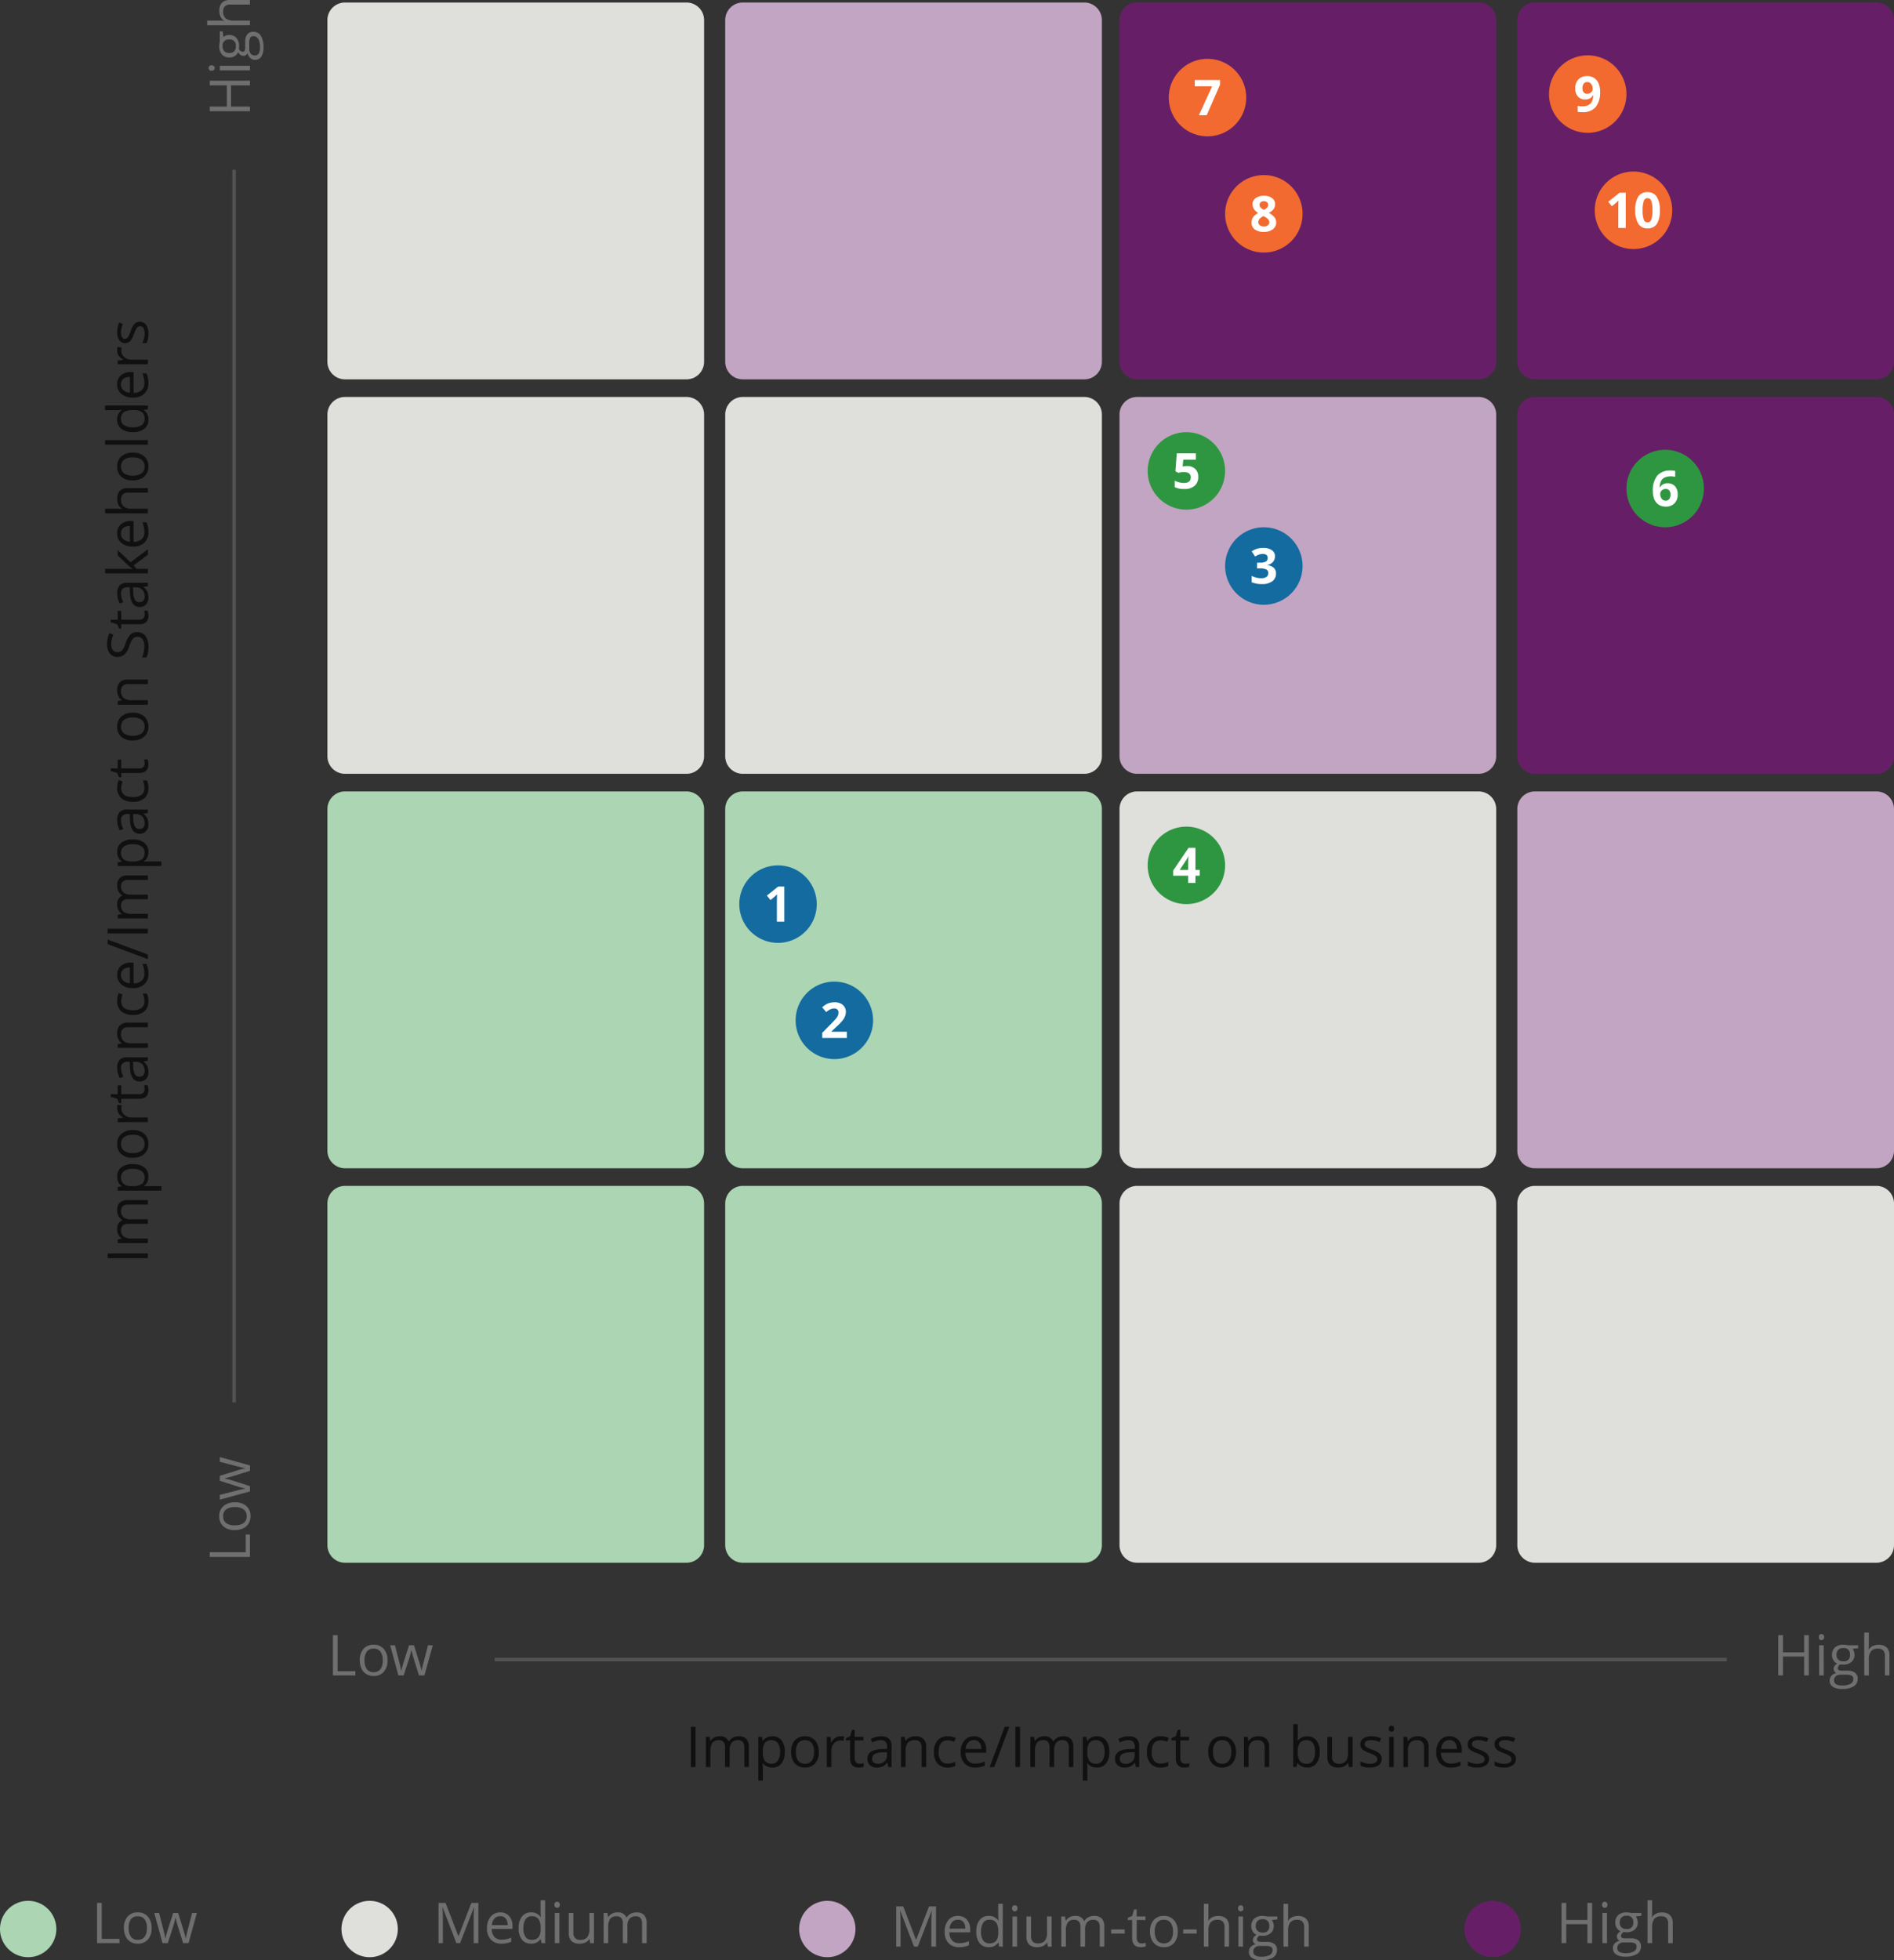
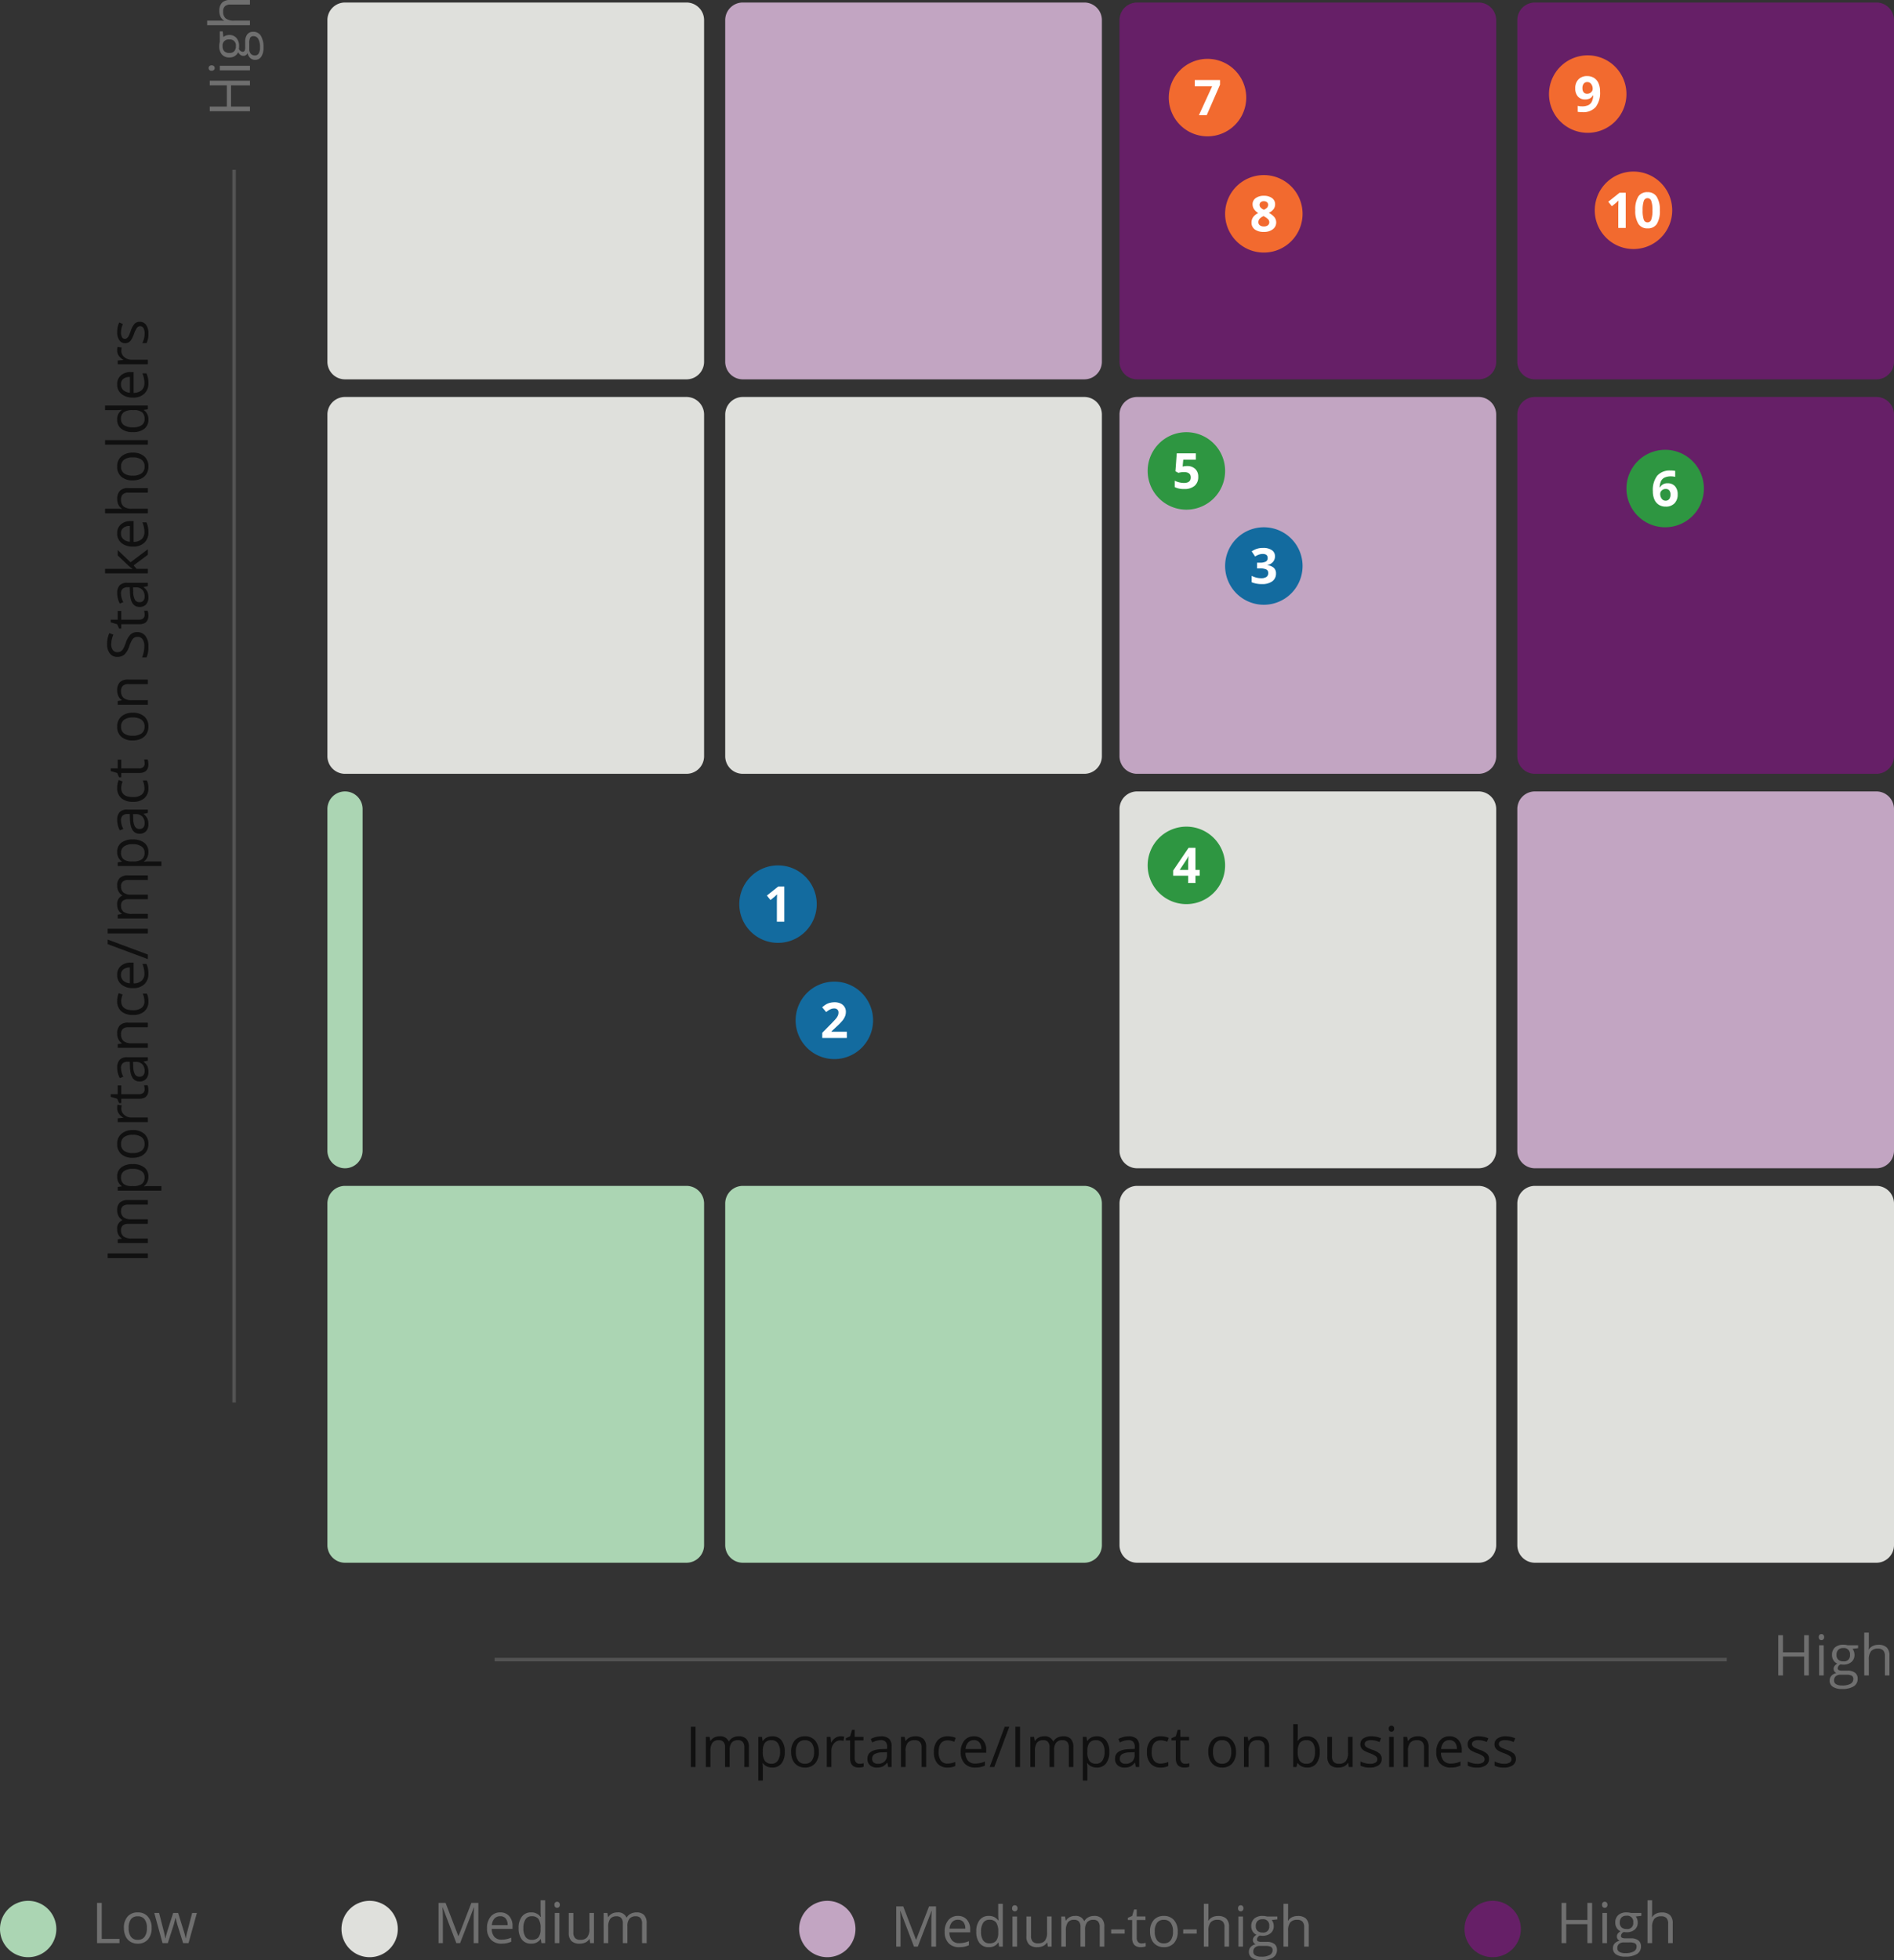
<svg xmlns="http://www.w3.org/2000/svg" width="538" height="556.555" viewBox="0 0 538 556.555">
  <rect x="0" y="0" width="538" height="556.555" fill="#333333" stroke="none" />
  <g id="Group_12923" data-name="Group 12923" transform="translate(8546 -16925.289)">
    <path id="Path_32933" data-name="Path 32933" d="M1.57,0V-11.422H2.9V-1.2H7.938V0Zm15.5-4.289a4.724,4.724,0,0,1-1.055,3.27A3.714,3.714,0,0,1,13.1.156a3.86,3.86,0,0,1-2.039-.539A3.558,3.558,0,0,1,9.688-1.93,5.391,5.391,0,0,1,9.2-4.289,4.716,4.716,0,0,1,10.25-7.551a3.7,3.7,0,0,1,2.906-1.168,3.622,3.622,0,0,1,2.855,1.2A4.7,4.7,0,0,1,17.07-4.289Zm-6.523,0a4.064,4.064,0,0,0,.656,2.5,2.278,2.278,0,0,0,1.93.859,2.293,2.293,0,0,0,1.934-.855,4.043,4.043,0,0,0,.66-2.5,3.978,3.978,0,0,0-.66-2.48,2.32,2.32,0,0,0-1.949-.848,2.283,2.283,0,0,0-1.922.836A4.023,4.023,0,0,0,10.547-4.289ZM26.016,0l-1.57-5.023q-.148-.461-.555-2.094h-.062q-.313,1.367-.547,2.109L21.664,0h-1.5L17.828-8.562h1.359l1.262,4.914a19.91,19.91,0,0,1,.5,2.273h.063q.086-.445.277-1.152t.332-1.121l1.57-4.914h1.406l1.531,4.914a16.586,16.586,0,0,1,.594,2.258h.063a8.281,8.281,0,0,1,.168-.867q.137-.586,1.629-6.3h1.344L27.555,0Z" transform="translate(-8520 17477)" fill="#6f6f6f" />
    <path id="Path_32939" data-name="Path 32939" d="M8,0A8,8,0,1,1,0,8,8,8,0,0,1,8,0Z" transform="translate(-8546 17465)" fill="#abd5b3" />
    <path id="Path_32934" data-name="Path 32934" d="M6.625,0,2.75-10.125H2.688q.109,1.2.109,2.859V0H1.57V-11.422h2L7.188-2H7.25L10.9-11.422h1.984V0H11.555V-7.359q0-1.266.109-2.75H11.6L7.7,0ZM19.438.156a3.934,3.934,0,0,1-3-1.156,4.476,4.476,0,0,1-1.1-3.211A4.964,4.964,0,0,1,16.363-7.5,3.387,3.387,0,0,1,19.1-8.719,3.229,3.229,0,0,1,21.648-7.66a4.057,4.057,0,0,1,.938,2.793v.82h-5.9a3.394,3.394,0,0,0,.762,2.289,2.635,2.635,0,0,0,2.035.781,6.9,6.9,0,0,0,2.734-.578V-.4a6.863,6.863,0,0,1-1.3.426A7.31,7.31,0,0,1,19.438.156Zm-.352-7.789a2.118,2.118,0,0,0-1.645.672A3.1,3.1,0,0,0,16.719-5.1H21.2a2.851,2.851,0,0,0-.547-1.879A1.925,1.925,0,0,0,19.086-7.633ZM30.625-1.148h-.07a3.047,3.047,0,0,1-2.687,1.3A3.179,3.179,0,0,1,25.254-.992a5.055,5.055,0,0,1-.934-3.266,5.141,5.141,0,0,1,.938-3.289,3.155,3.155,0,0,1,2.609-1.172,3.114,3.114,0,0,1,2.672,1.266h.1l-.055-.617-.031-.6v-3.484h1.3V0H30.8ZM28.031-.93a2.361,2.361,0,0,0,1.926-.723,3.652,3.652,0,0,0,.6-2.332v-.273a4.3,4.3,0,0,0-.605-2.6,2.3,2.3,0,0,0-1.934-.777,1.985,1.985,0,0,0-1.746.887,4.409,4.409,0,0,0-.605,2.5,4.227,4.227,0,0,0,.6,2.477A2.037,2.037,0,0,0,28.031-.93ZM35.9,0H34.6V-8.562h1.3ZM34.492-10.883a.861.861,0,0,1,.219-.652.764.764,0,0,1,.547-.207.764.764,0,0,1,.539.211.846.846,0,0,1,.227.648.859.859,0,0,1-.227.652.757.757,0,0,1-.539.215.749.749,0,0,1-.547-.215A.877.877,0,0,1,34.492-10.883Zm5.375,2.32v5.555a2.235,2.235,0,0,0,.477,1.563,1.941,1.941,0,0,0,1.492.516A2.435,2.435,0,0,0,43.8-1.664a3.7,3.7,0,0,0,.621-2.4v-4.5h1.3V0h-1.07l-.187-1.148h-.07a2.585,2.585,0,0,1-1.105.969,3.716,3.716,0,0,1-1.613.336,3.273,3.273,0,0,1-2.34-.742,3.159,3.159,0,0,1-.777-2.375v-5.6ZM59.383,0V-5.57a2.312,2.312,0,0,0-.437-1.535,1.692,1.692,0,0,0-1.359-.512,2.195,2.195,0,0,0-1.789.7,3.3,3.3,0,0,0-.578,2.141V0h-1.3V-5.57a2.312,2.312,0,0,0-.437-1.535,1.7,1.7,0,0,0-1.367-.512,2.118,2.118,0,0,0-1.785.73,3.953,3.953,0,0,0-.566,2.395V0h-1.3V-8.562h1.055l.211,1.172H49.8a2.549,2.549,0,0,1,1.035-.977,3.163,3.163,0,0,1,1.5-.352,2.544,2.544,0,0,1,2.625,1.453h.063a2.73,2.73,0,0,1,1.109-1.062,3.442,3.442,0,0,1,1.656-.391,2.9,2.9,0,0,1,2.176.746,3.338,3.338,0,0,1,.723,2.387V0Z" transform="translate(-8423 17477)" fill="#6f6f6f" />
    <path id="Path_32940" data-name="Path 32940" d="M8,0A8,8,0,1,1,0,8,8,8,0,0,1,8,0Z" transform="translate(-8449 17465)" fill="#dfe0dc" />
    <path id="Path_32935" data-name="Path 32935" d="M6.625,0,2.75-10.125H2.688q.109,1.2.109,2.859V0H1.57V-11.422h2L7.188-2H7.25L10.9-11.422h1.984V0H11.555V-7.359q0-1.266.109-2.75H11.6L7.7,0ZM19.438.156a3.934,3.934,0,0,1-3-1.156,4.476,4.476,0,0,1-1.1-3.211A4.964,4.964,0,0,1,16.363-7.5,3.387,3.387,0,0,1,19.1-8.719,3.229,3.229,0,0,1,21.648-7.66a4.057,4.057,0,0,1,.938,2.793v.82h-5.9a3.394,3.394,0,0,0,.762,2.289,2.635,2.635,0,0,0,2.035.781,6.9,6.9,0,0,0,2.734-.578V-.4a6.863,6.863,0,0,1-1.3.426A7.31,7.31,0,0,1,19.438.156Zm-.352-7.789a2.118,2.118,0,0,0-1.645.672A3.1,3.1,0,0,0,16.719-5.1H21.2a2.851,2.851,0,0,0-.547-1.879A1.925,1.925,0,0,0,19.086-7.633ZM30.625-1.148h-.07a3.047,3.047,0,0,1-2.687,1.3A3.179,3.179,0,0,1,25.254-.992a5.055,5.055,0,0,1-.934-3.266,5.141,5.141,0,0,1,.938-3.289,3.155,3.155,0,0,1,2.609-1.172,3.114,3.114,0,0,1,2.672,1.266h.1l-.055-.617-.031-.6v-3.484h1.3V0H30.8ZM28.031-.93a2.361,2.361,0,0,0,1.926-.723,3.652,3.652,0,0,0,.6-2.332v-.273a4.3,4.3,0,0,0-.605-2.6,2.3,2.3,0,0,0-1.934-.777,1.985,1.985,0,0,0-1.746.887,4.409,4.409,0,0,0-.605,2.5,4.227,4.227,0,0,0,.6,2.477A2.037,2.037,0,0,0,28.031-.93ZM35.9,0H34.6V-8.562h1.3ZM34.492-10.883a.861.861,0,0,1,.219-.652.764.764,0,0,1,.547-.207.764.764,0,0,1,.539.211.846.846,0,0,1,.227.648.859.859,0,0,1-.227.652.757.757,0,0,1-.539.215.749.749,0,0,1-.547-.215A.877.877,0,0,1,34.492-10.883Zm5.375,2.32v5.555a2.235,2.235,0,0,0,.477,1.563,1.941,1.941,0,0,0,1.492.516A2.435,2.435,0,0,0,43.8-1.664a3.7,3.7,0,0,0,.621-2.4v-4.5h1.3V0h-1.07l-.187-1.148h-.07a2.585,2.585,0,0,1-1.105.969,3.716,3.716,0,0,1-1.613.336,3.273,3.273,0,0,1-2.34-.742,3.159,3.159,0,0,1-.777-2.375v-5.6ZM59.383,0V-5.57a2.312,2.312,0,0,0-.437-1.535,1.692,1.692,0,0,0-1.359-.512,2.195,2.195,0,0,0-1.789.7,3.3,3.3,0,0,0-.578,2.141V0h-1.3V-5.57a2.312,2.312,0,0,0-.437-1.535,1.7,1.7,0,0,0-1.367-.512,2.118,2.118,0,0,0-1.785.73,3.953,3.953,0,0,0-.566,2.395V0h-1.3V-8.562h1.055l.211,1.172H49.8a2.549,2.549,0,0,1,1.035-.977,3.163,3.163,0,0,1,1.5-.352,2.544,2.544,0,0,1,2.625,1.453h.063a2.73,2.73,0,0,1,1.109-1.062,3.442,3.442,0,0,1,1.656-.391,2.9,2.9,0,0,1,2.176.746,3.338,3.338,0,0,1,.723,2.387V0Zm3.25-3.7V-4.883h3.836V-3.7ZM71.266-.914a4.236,4.236,0,0,0,.664-.051,4.3,4.3,0,0,0,.508-.105v.992a2.371,2.371,0,0,1-.621.168,4.664,4.664,0,0,1-.738.066q-2.484,0-2.484-2.617V-7.555H67.367V-8.18l1.227-.539.547-1.828h.75v1.984h2.484v1.008H69.891v5.039a1.734,1.734,0,0,0,.367,1.188A1.278,1.278,0,0,0,71.266-.914ZM81.539-4.289a4.724,4.724,0,0,1-1.055,3.27A3.714,3.714,0,0,1,77.57.156a3.86,3.86,0,0,1-2.039-.539A3.558,3.558,0,0,1,74.156-1.93a5.391,5.391,0,0,1-.484-2.359,4.716,4.716,0,0,1,1.047-3.262,3.7,3.7,0,0,1,2.906-1.168,3.622,3.622,0,0,1,2.855,1.2A4.7,4.7,0,0,1,81.539-4.289Zm-6.523,0a4.064,4.064,0,0,0,.656,2.5A2.278,2.278,0,0,0,77.6-.93a2.293,2.293,0,0,0,1.934-.855,4.043,4.043,0,0,0,.66-2.5,3.978,3.978,0,0,0-.66-2.48,2.32,2.32,0,0,0-1.949-.848,2.283,2.283,0,0,0-1.922.836A4.023,4.023,0,0,0,75.016-4.289Zm8.078.594V-4.883H86.93V-3.7ZM94.82,0V-5.539A2.235,2.235,0,0,0,94.344-7.1a1.941,1.941,0,0,0-1.492-.516,2.445,2.445,0,0,0-1.973.734,3.72,3.72,0,0,0-.621,2.406V0h-1.3V-12.156h1.3v3.68a8.018,8.018,0,0,1-.062,1.1h.078a2.645,2.645,0,0,1,1.09-.973A3.543,3.543,0,0,1,92.977-8.7a3.3,3.3,0,0,1,2.355.746,3.142,3.142,0,0,1,.785,2.371V0Zm5.258,0h-1.3V-8.562h1.3ZM98.672-10.883a.861.861,0,0,1,.219-.652.764.764,0,0,1,.547-.207.764.764,0,0,1,.539.211.846.846,0,0,1,.227.648.859.859,0,0,1-.227.652.757.757,0,0,1-.539.215.749.749,0,0,1-.547-.215A.877.877,0,0,1,98.672-10.883Zm11.164,2.32v.82l-1.586.188a2.726,2.726,0,0,1,.391.715,2.727,2.727,0,0,1,.172,1,2.531,2.531,0,0,1-.859,2.008,3.467,3.467,0,0,1-2.359.75,3.929,3.929,0,0,1-.719-.062,1.276,1.276,0,0,0-.828,1.1.56.56,0,0,0,.289.52,2.112,2.112,0,0,0,.992.168h1.516a3.394,3.394,0,0,1,2.137.586,2.036,2.036,0,0,1,.746,1.7A2.431,2.431,0,0,1,108.586,3.1a6.1,6.1,0,0,1-3.328.746,4.547,4.547,0,0,1-2.59-.625,2.018,2.018,0,0,1-.91-1.766,1.983,1.983,0,0,1,.5-1.352,2.546,2.546,0,0,1,1.406-.773,1.357,1.357,0,0,1-.551-.461,1.22,1.22,0,0,1-.223-.727,1.379,1.379,0,0,1,.25-.82,2.628,2.628,0,0,1,.789-.68,2.313,2.313,0,0,1-1.082-.93,2.732,2.732,0,0,1-.418-1.5,2.771,2.771,0,0,1,.844-2.168,3.445,3.445,0,0,1,2.391-.762,4.347,4.347,0,0,1,1.211.156Zm-6.828,10a1.162,1.162,0,0,0,.586,1.055,3.234,3.234,0,0,0,1.68.359,4.687,4.687,0,0,0,2.418-.488,1.5,1.5,0,0,0,.785-1.324,1.048,1.048,0,0,0-.43-.965A3.337,3.337,0,0,0,106.43-.2h-1.555A2.048,2.048,0,0,0,103.5.227,1.507,1.507,0,0,0,103.008,1.438Zm.7-7.258a1.743,1.743,0,0,0,.508,1.359A2.028,2.028,0,0,0,105.633-4a1.654,1.654,0,0,0,1.9-1.844,1.7,1.7,0,0,0-1.922-1.93,1.9,1.9,0,0,0-1.406.492A1.982,1.982,0,0,0,103.711-5.82ZM117.453,0V-5.539a2.235,2.235,0,0,0-.477-1.562,1.941,1.941,0,0,0-1.492-.516,2.445,2.445,0,0,0-1.973.734,3.72,3.72,0,0,0-.621,2.406V0h-1.3V-12.156h1.3v3.68a8.018,8.018,0,0,1-.062,1.1h.078A2.645,2.645,0,0,1,114-8.348a3.543,3.543,0,0,1,1.613-.355,3.3,3.3,0,0,1,2.355.746,3.142,3.142,0,0,1,.785,2.371V0Z" transform="translate(-8293 17478)" fill="#6f6f6f" />
    <path id="Path_32941" data-name="Path 32941" d="M8,0A8,8,0,1,1,0,8,8,8,0,0,1,8,0Z" transform="translate(-8319 17465)" fill="#c2a5c2" />
    <path id="Path_32936" data-name="Path 32936" d="M10.242,0H8.914V-5.375H2.9V0H1.57V-11.422H2.9v4.859H8.914v-4.859h1.328Zm4.234,0h-1.3V-8.562h1.3ZM13.07-10.883a.861.861,0,0,1,.219-.652.764.764,0,0,1,.547-.207.764.764,0,0,1,.539.211.846.846,0,0,1,.227.648.859.859,0,0,1-.227.652.757.757,0,0,1-.539.215.749.749,0,0,1-.547-.215A.877.877,0,0,1,13.07-10.883Zm11.164,2.32v.82l-1.586.188a2.726,2.726,0,0,1,.391.715,2.727,2.727,0,0,1,.172,1,2.531,2.531,0,0,1-.859,2.008,3.467,3.467,0,0,1-2.359.75,3.929,3.929,0,0,1-.719-.062,1.276,1.276,0,0,0-.828,1.1.56.56,0,0,0,.289.52,2.112,2.112,0,0,0,.992.168h1.516a3.394,3.394,0,0,1,2.137.586,2.036,2.036,0,0,1,.746,1.7A2.431,2.431,0,0,1,22.984,3.1a6.1,6.1,0,0,1-3.328.746,4.547,4.547,0,0,1-2.59-.625,2.018,2.018,0,0,1-.91-1.766A1.983,1.983,0,0,1,16.656.1a2.546,2.546,0,0,1,1.406-.773,1.357,1.357,0,0,1-.551-.461,1.22,1.22,0,0,1-.223-.727,1.379,1.379,0,0,1,.25-.82,2.628,2.628,0,0,1,.789-.68,2.313,2.313,0,0,1-1.082-.93,2.732,2.732,0,0,1-.418-1.5,2.771,2.771,0,0,1,.844-2.168,3.445,3.445,0,0,1,2.391-.762,4.347,4.347,0,0,1,1.211.156Zm-6.828,10a1.162,1.162,0,0,0,.586,1.055,3.234,3.234,0,0,0,1.68.359,4.687,4.687,0,0,0,2.418-.488,1.5,1.5,0,0,0,.785-1.324,1.048,1.048,0,0,0-.43-.965A3.337,3.337,0,0,0,20.828-.2H19.273A2.048,2.048,0,0,0,17.9.227,1.507,1.507,0,0,0,17.406,1.438Zm.7-7.258a1.743,1.743,0,0,0,.508,1.359A2.028,2.028,0,0,0,20.031-4a1.654,1.654,0,0,0,1.9-1.844,1.7,1.7,0,0,0-1.922-1.93,1.9,1.9,0,0,0-1.406.492A1.982,1.982,0,0,0,18.109-5.82ZM31.852,0V-5.539A2.235,2.235,0,0,0,31.375-7.1a1.941,1.941,0,0,0-1.492-.516,2.445,2.445,0,0,0-1.973.734,3.72,3.72,0,0,0-.621,2.406V0h-1.3V-12.156h1.3v3.68a8.018,8.018,0,0,1-.062,1.1H27.3a2.645,2.645,0,0,1,1.09-.973A3.543,3.543,0,0,1,30.008-8.7a3.3,3.3,0,0,1,2.355.746,3.142,3.142,0,0,1,.785,2.371V0Z" transform="translate(-8104 17477)" fill="#6f6f6f" />
    <path id="Path_32942" data-name="Path 32942" d="M8,0A8,8,0,1,1,0,8,8,8,0,0,1,8,0Z" transform="translate(-8130 17465)" fill="#661f67" />
-     <path id="Path_32913" data-name="Path 32913" d="M1.57,0V-11.422H2.9V-1.2H7.938V0Zm15.5-4.289a4.724,4.724,0,0,1-1.055,3.27A3.714,3.714,0,0,1,13.1.156a3.86,3.86,0,0,1-2.039-.539A3.558,3.558,0,0,1,9.688-1.93,5.391,5.391,0,0,1,9.2-4.289,4.716,4.716,0,0,1,10.25-7.551a3.7,3.7,0,0,1,2.906-1.168,3.622,3.622,0,0,1,2.855,1.2A4.7,4.7,0,0,1,17.07-4.289Zm-6.523,0a4.064,4.064,0,0,0,.656,2.5,2.278,2.278,0,0,0,1.93.859,2.293,2.293,0,0,0,1.934-.855,4.043,4.043,0,0,0,.66-2.5,3.978,3.978,0,0,0-.66-2.48,2.32,2.32,0,0,0-1.949-.848,2.283,2.283,0,0,0-1.922.836A4.023,4.023,0,0,0,10.547-4.289ZM26.016,0l-1.57-5.023q-.148-.461-.555-2.094h-.062q-.313,1.367-.547,2.109L21.664,0h-1.5L17.828-8.562h1.359l1.262,4.914a19.91,19.91,0,0,1,.5,2.273h.063q.086-.445.277-1.152t.332-1.121l1.57-4.914h1.406l1.531,4.914a16.586,16.586,0,0,1,.594,2.258h.063a8.281,8.281,0,0,1,.168-.867q.137-.586,1.629-6.3h1.344L27.555,0Z" transform="translate(-8453 17401)" fill="#6f6f6f" />
    <path id="Path_32914" data-name="Path 32914" d="M-116.758,0V-11.422h1.328V0Zm15.18,0V-5.57a2.312,2.312,0,0,0-.437-1.535,1.692,1.692,0,0,0-1.359-.512,2.195,2.195,0,0,0-1.789.7,3.3,3.3,0,0,0-.578,2.141V0h-1.3V-5.57a2.312,2.312,0,0,0-.437-1.535,1.7,1.7,0,0,0-1.367-.512,2.118,2.118,0,0,0-1.785.73,3.953,3.953,0,0,0-.566,2.395V0h-1.3V-8.562h1.055l.211,1.172h.063a2.549,2.549,0,0,1,1.035-.977,3.162,3.162,0,0,1,1.5-.352,2.544,2.544,0,0,1,2.625,1.453h.063a2.73,2.73,0,0,1,1.109-1.062,3.442,3.442,0,0,1,1.656-.391A2.9,2.9,0,0,1-101-7.973a3.338,3.338,0,0,1,.723,2.387V0Zm7.953.156a3.706,3.706,0,0,1-1.527-.309,2.872,2.872,0,0,1-1.16-.949h-.094A11.485,11.485,0,0,1-96.312.32V3.844h-1.3V-8.562h1.055l.18,1.172h.063a3.012,3.012,0,0,1,1.164-1.016,3.539,3.539,0,0,1,1.523-.312A3.165,3.165,0,0,1-91-7.555a5.125,5.125,0,0,1,.926,3.266,5.1,5.1,0,0,1-.941,3.277A3.17,3.17,0,0,1-93.625.156Zm-.187-7.773a2.3,2.3,0,0,0-1.9.727,3.739,3.739,0,0,0-.6,2.313v.289a4.285,4.285,0,0,0,.6,2.582,2.288,2.288,0,0,0,1.93.777,2.007,2.007,0,0,0,1.738-.9A4.26,4.26,0,0,0-91.414-4.3a4.1,4.1,0,0,0-.629-2.457A2.069,2.069,0,0,0-93.812-7.617Zm13.4,3.328a4.724,4.724,0,0,1-1.055,3.27A3.714,3.714,0,0,1-84.383.156a3.86,3.86,0,0,1-2.039-.539A3.558,3.558,0,0,1-87.8-1.93a5.391,5.391,0,0,1-.484-2.359,4.716,4.716,0,0,1,1.047-3.262,3.7,3.7,0,0,1,2.906-1.168,3.622,3.622,0,0,1,2.855,1.2A4.7,4.7,0,0,1-80.414-4.289Zm-6.523,0a4.064,4.064,0,0,0,.656,2.5,2.278,2.278,0,0,0,1.93.859,2.293,2.293,0,0,0,1.934-.855,4.043,4.043,0,0,0,.66-2.5,3.978,3.978,0,0,0-.66-2.48,2.32,2.32,0,0,0-1.949-.848,2.283,2.283,0,0,0-1.922.836A4.023,4.023,0,0,0-86.937-4.289Zm12.7-4.43a5.075,5.075,0,0,1,1.023.094l-.18,1.2a4.418,4.418,0,0,0-.937-.117,2.282,2.282,0,0,0-1.777.844,3.077,3.077,0,0,0-.738,2.1V0h-1.3V-8.562h1.07l.148,1.586h.063a3.764,3.764,0,0,1,1.148-1.289A2.585,2.585,0,0,1-74.234-8.719Zm5.391,7.8a4.236,4.236,0,0,0,.664-.051,4.3,4.3,0,0,0,.508-.105v.992a2.371,2.371,0,0,1-.621.168,4.664,4.664,0,0,1-.738.066q-2.484,0-2.484-2.617V-7.555h-1.227V-8.18l1.227-.539.547-1.828h.75v1.984h2.484v1.008h-2.484v5.039a1.734,1.734,0,0,0,.367,1.188A1.278,1.278,0,0,0-68.844-.914ZM-60.7,0l-.258-1.219h-.062a3.6,3.6,0,0,1-1.277,1.09,3.893,3.893,0,0,1-1.59.285,2.86,2.86,0,0,1-2-.656A2.394,2.394,0,0,1-66.6-2.367q0-2.594,4.148-2.719L-61-5.133v-.531a2.171,2.171,0,0,0-.434-1.488,1.783,1.783,0,0,0-1.387-.48,5.65,5.65,0,0,0-2.422.656l-.4-.992a6.094,6.094,0,0,1,1.387-.539,6.006,6.006,0,0,1,1.512-.2,3.262,3.262,0,0,1,2.27.68,2.837,2.837,0,0,1,.738,2.18V0Zm-2.93-.914a2.632,2.632,0,0,0,1.9-.664,2.457,2.457,0,0,0,.691-1.859v-.773l-1.3.055a4.717,4.717,0,0,0-2.23.48,1.449,1.449,0,0,0-.684,1.324,1.336,1.336,0,0,0,.426,1.07A1.767,1.767,0,0,0-63.625-.914ZM-51.2,0V-5.539A2.235,2.235,0,0,0-51.68-7.1a1.941,1.941,0,0,0-1.492-.516,2.461,2.461,0,0,0-1.969.727,3.668,3.668,0,0,0-.625,2.4V0h-1.3V-8.562h1.055l.211,1.172h.063a2.648,2.648,0,0,1,1.117-.98,3.63,3.63,0,0,1,1.6-.348,3.252,3.252,0,0,1,2.328.746,3.175,3.175,0,0,1,.781,2.387V0Zm7.383.156A3.654,3.654,0,0,1-46.7-.988a4.707,4.707,0,0,1-1.02-3.238,4.853,4.853,0,0,1,1.035-3.32,3.727,3.727,0,0,1,2.949-1.172,5.852,5.852,0,0,1,1.234.133,4.066,4.066,0,0,1,.969.313l-.4,1.1a6.1,6.1,0,0,0-.937-.285,4.186,4.186,0,0,0-.9-.113q-2.609,0-2.609,3.328a3.963,3.963,0,0,0,.637,2.422,2.215,2.215,0,0,0,1.887.844,5.769,5.769,0,0,0,2.2-.461V-.289A4.679,4.679,0,0,1-43.82.156Zm7.813,0A3.934,3.934,0,0,1-39-1a4.476,4.476,0,0,1-1.1-3.211A4.964,4.964,0,0,1-39.082-7.5a3.387,3.387,0,0,1,2.738-1.219A3.229,3.229,0,0,1-33.8-7.66a4.057,4.057,0,0,1,.938,2.793v.82h-5.9A3.394,3.394,0,0,0-38-1.758a2.634,2.634,0,0,0,2.035.781,6.9,6.9,0,0,0,2.734-.578V-.4a6.863,6.863,0,0,1-1.3.426A7.31,7.31,0,0,1-36.008.156Zm-.352-7.789A2.118,2.118,0,0,0-38-6.961,3.1,3.1,0,0,0-38.727-5.1h4.477A2.851,2.851,0,0,0-34.8-6.98,1.925,1.925,0,0,0-36.359-7.633Zm10.047-3.789L-30.57,0h-1.3l4.258-11.422ZM-24.578,0V-11.422h1.328V0ZM-9.4,0V-5.57a2.312,2.312,0,0,0-.437-1.535A1.692,1.692,0,0,0-11.2-7.617a2.195,2.195,0,0,0-1.789.7,3.3,3.3,0,0,0-.578,2.141V0h-1.3V-5.57A2.312,2.312,0,0,0-15.3-7.105a1.7,1.7,0,0,0-1.367-.512,2.118,2.118,0,0,0-1.785.73,3.953,3.953,0,0,0-.566,2.395V0h-1.3V-8.562h1.055l.211,1.172h.063a2.549,2.549,0,0,1,1.035-.977,3.162,3.162,0,0,1,1.5-.352,2.544,2.544,0,0,1,2.625,1.453h.063a2.73,2.73,0,0,1,1.109-1.062A3.442,3.442,0,0,1-11-8.719a2.9,2.9,0,0,1,2.176.746A3.338,3.338,0,0,1-8.1-5.586V0Zm7.953.156A3.706,3.706,0,0,1-2.973-.152,2.872,2.872,0,0,1-4.133-1.1h-.094A11.485,11.485,0,0,1-4.133.32V3.844h-1.3V-8.562h1.055l.18,1.172h.063A3.012,3.012,0,0,1-2.969-8.406a3.539,3.539,0,0,1,1.523-.312A3.165,3.165,0,0,1,1.184-7.555a5.125,5.125,0,0,1,.926,3.266,5.1,5.1,0,0,1-.941,3.277A3.17,3.17,0,0,1-1.445.156Zm-.187-7.773a2.3,2.3,0,0,0-1.9.727,3.739,3.739,0,0,0-.6,2.313v.289a4.285,4.285,0,0,0,.6,2.582A2.288,2.288,0,0,0-1.6-.93a2.007,2.007,0,0,0,1.738-.9A4.26,4.26,0,0,0,.766-4.3,4.1,4.1,0,0,0,.137-6.762,2.069,2.069,0,0,0-1.633-7.617ZM9.641,0,9.383-1.219H9.32A3.6,3.6,0,0,1,8.043-.129a3.893,3.893,0,0,1-1.59.285,2.86,2.86,0,0,1-2-.656,2.394,2.394,0,0,1-.723-1.867q0-2.594,4.148-2.719l1.453-.047v-.531A2.171,2.171,0,0,0,8.9-7.152a1.783,1.783,0,0,0-1.387-.48,5.65,5.65,0,0,0-2.422.656l-.4-.992a6.094,6.094,0,0,1,1.387-.539,6.006,6.006,0,0,1,1.512-.2,3.262,3.262,0,0,1,2.27.68,2.837,2.837,0,0,1,.738,2.18V0ZM6.711-.914a2.632,2.632,0,0,0,1.9-.664A2.457,2.457,0,0,0,9.3-3.437v-.773l-1.3.055a4.717,4.717,0,0,0-2.23.48,1.449,1.449,0,0,0-.684,1.324,1.336,1.336,0,0,0,.426,1.07A1.767,1.767,0,0,0,6.711-.914ZM16.7.156A3.654,3.654,0,0,1,13.816-.988,4.707,4.707,0,0,1,12.8-4.227a4.853,4.853,0,0,1,1.035-3.32,3.727,3.727,0,0,1,2.949-1.172,5.852,5.852,0,0,1,1.234.133,4.066,4.066,0,0,1,.969.313l-.4,1.1a6.1,6.1,0,0,0-.937-.285,4.186,4.186,0,0,0-.9-.113q-2.609,0-2.609,3.328a3.963,3.963,0,0,0,.637,2.422,2.215,2.215,0,0,0,1.887.844,5.769,5.769,0,0,0,2.2-.461V-.289A4.679,4.679,0,0,1,16.7.156Zm6.961-1.07a4.236,4.236,0,0,0,.664-.051,4.3,4.3,0,0,0,.508-.105v.992a2.371,2.371,0,0,1-.621.168,4.664,4.664,0,0,1-.738.066q-2.484,0-2.484-2.617V-7.555H19.758V-8.18l1.227-.539.547-1.828h.75v1.984h2.484v1.008H22.281v5.039a1.734,1.734,0,0,0,.367,1.188A1.278,1.278,0,0,0,23.656-.914Zm14.43-3.375a4.724,4.724,0,0,1-1.055,3.27A3.714,3.714,0,0,1,34.117.156a3.86,3.86,0,0,1-2.039-.539A3.558,3.558,0,0,1,30.7-1.93a5.391,5.391,0,0,1-.484-2.359,4.716,4.716,0,0,1,1.047-3.262,3.7,3.7,0,0,1,2.906-1.168,3.622,3.622,0,0,1,2.855,1.2A4.7,4.7,0,0,1,38.086-4.289Zm-6.523,0a4.064,4.064,0,0,0,.656,2.5,2.278,2.278,0,0,0,1.93.859,2.293,2.293,0,0,0,1.934-.855,4.043,4.043,0,0,0,.66-2.5,3.978,3.978,0,0,0-.66-2.48,2.32,2.32,0,0,0-1.949-.848,2.283,2.283,0,0,0-1.922.836A4.023,4.023,0,0,0,31.563-4.289ZM46.219,0V-5.539A2.235,2.235,0,0,0,45.742-7.1a1.941,1.941,0,0,0-1.492-.516,2.461,2.461,0,0,0-1.969.727,3.668,3.668,0,0,0-.625,2.4V0h-1.3V-8.562h1.055l.211,1.172h.063a2.648,2.648,0,0,1,1.117-.98,3.63,3.63,0,0,1,1.6-.348,3.252,3.252,0,0,1,2.328.746,3.175,3.175,0,0,1,.781,2.387V0Zm12.1-8.7a3.183,3.183,0,0,1,2.621,1.152,5.058,5.058,0,0,1,.934,3.262,5.1,5.1,0,0,1-.941,3.277A3.17,3.17,0,0,1,58.32.156a3.706,3.706,0,0,1-1.527-.309,2.872,2.872,0,0,1-1.16-.949h-.094L55.266,0h-.93V-12.156h1.3V-9.2q0,.992-.062,1.781h.063A3.079,3.079,0,0,1,58.32-8.7Zm-.187,1.086a2.264,2.264,0,0,0-1.914.762,4.3,4.3,0,0,0-.586,2.566,4.285,4.285,0,0,0,.6,2.582,2.288,2.288,0,0,0,1.93.777A2,2,0,0,0,59.945-1.8a4.477,4.477,0,0,0,.586-2.5A4.3,4.3,0,0,0,59.945-6.8,2.076,2.076,0,0,0,58.133-7.617Zm7.227-.945v5.555a2.235,2.235,0,0,0,.477,1.563,1.941,1.941,0,0,0,1.492.516,2.435,2.435,0,0,0,1.965-.734,3.7,3.7,0,0,0,.621-2.4v-4.5h1.3V0h-1.07l-.187-1.148h-.07a2.585,2.585,0,0,1-1.105.969,3.716,3.716,0,0,1-1.613.336,3.273,3.273,0,0,1-2.34-.742,3.159,3.159,0,0,1-.777-2.375v-5.6ZM79.484-2.336a2.145,2.145,0,0,1-.891,1.844,4.186,4.186,0,0,1-2.5.648,5.436,5.436,0,0,1-2.656-.539v-1.2a6.424,6.424,0,0,0,1.324.492,5.53,5.53,0,0,0,1.363.18,3.092,3.092,0,0,0,1.563-.324,1.072,1.072,0,0,0,.547-.988,1.073,1.073,0,0,0-.434-.855,6.82,6.82,0,0,0-1.691-.84,9.172,9.172,0,0,1-1.7-.777,2.321,2.321,0,0,1-.75-.754,1.966,1.966,0,0,1-.246-1.008,1.921,1.921,0,0,1,.852-1.652A3.968,3.968,0,0,1,76.6-8.719a6.835,6.835,0,0,1,2.7.563L78.844-7.1a6.2,6.2,0,0,0-2.336-.531,2.687,2.687,0,0,0-1.391.289.894.894,0,0,0-.469.8.971.971,0,0,0,.176.586,1.735,1.735,0,0,0,.566.461,12.657,12.657,0,0,0,1.5.633A5.6,5.6,0,0,1,78.949-3.75,1.97,1.97,0,0,1,79.484-2.336ZM82.891,0h-1.3V-8.562h1.3ZM81.484-10.883a.861.861,0,0,1,.219-.652.764.764,0,0,1,.547-.207.764.764,0,0,1,.539.211.846.846,0,0,1,.227.648.859.859,0,0,1-.227.652.757.757,0,0,1-.539.215.749.749,0,0,1-.547-.215A.877.877,0,0,1,81.484-10.883ZM91.5,0V-5.539A2.235,2.235,0,0,0,91.023-7.1a1.941,1.941,0,0,0-1.492-.516,2.461,2.461,0,0,0-1.969.727,3.668,3.668,0,0,0-.625,2.4V0h-1.3V-8.562H86.7l.211,1.172h.063a2.648,2.648,0,0,1,1.117-.98,3.63,3.63,0,0,1,1.6-.348,3.252,3.252,0,0,1,2.328.746A3.175,3.175,0,0,1,92.8-5.586V0Zm7.578.156a3.934,3.934,0,0,1-3-1.156,4.476,4.476,0,0,1-1.1-3.211A4.964,4.964,0,0,1,96-7.5a3.387,3.387,0,0,1,2.738-1.219,3.229,3.229,0,0,1,2.547,1.059,4.057,4.057,0,0,1,.938,2.793v.82h-5.9a3.394,3.394,0,0,0,.762,2.289,2.635,2.635,0,0,0,2.035.781,6.9,6.9,0,0,0,2.734-.578V-.4a6.863,6.863,0,0,1-1.3.426A7.31,7.31,0,0,1,99.078.156Zm-.352-7.789a2.118,2.118,0,0,0-1.645.672A3.1,3.1,0,0,0,96.359-5.1h4.477a2.851,2.851,0,0,0-.547-1.879A1.925,1.925,0,0,0,98.727-7.633Zm11.234,5.3a2.145,2.145,0,0,1-.891,1.844,4.186,4.186,0,0,1-2.5.648,5.436,5.436,0,0,1-2.656-.539v-1.2a6.424,6.424,0,0,0,1.324.492,5.53,5.53,0,0,0,1.363.18,3.092,3.092,0,0,0,1.563-.324,1.072,1.072,0,0,0,.547-.988,1.073,1.073,0,0,0-.434-.855,6.82,6.82,0,0,0-1.691-.84,9.172,9.172,0,0,1-1.7-.777,2.321,2.321,0,0,1-.75-.754,1.966,1.966,0,0,1-.246-1.008,1.921,1.921,0,0,1,.852-1.652,3.968,3.968,0,0,1,2.336-.605,6.835,6.835,0,0,1,2.7.563L109.32-7.1a6.2,6.2,0,0,0-2.336-.531,2.687,2.687,0,0,0-1.391.289.894.894,0,0,0-.469.8.971.971,0,0,0,.176.586,1.735,1.735,0,0,0,.566.461,12.657,12.657,0,0,0,1.5.633,5.6,5.6,0,0,1,2.059,1.117A1.97,1.97,0,0,1,109.961-2.336Zm7.633,0A2.145,2.145,0,0,1,116.7-.492a4.186,4.186,0,0,1-2.5.648,5.436,5.436,0,0,1-2.656-.539v-1.2a6.424,6.424,0,0,0,1.324.492,5.53,5.53,0,0,0,1.363.18,3.092,3.092,0,0,0,1.563-.324,1.072,1.072,0,0,0,.547-.988,1.073,1.073,0,0,0-.434-.855,6.82,6.82,0,0,0-1.691-.84,9.172,9.172,0,0,1-1.7-.777,2.321,2.321,0,0,1-.75-.754,1.966,1.966,0,0,1-.246-1.008,1.921,1.921,0,0,1,.852-1.652,3.968,3.968,0,0,1,2.336-.605,6.835,6.835,0,0,1,2.7.563L116.953-7.1a6.2,6.2,0,0,0-2.336-.531,2.687,2.687,0,0,0-1.391.289.894.894,0,0,0-.469.8.971.971,0,0,0,.176.586,1.735,1.735,0,0,0,.566.461,12.657,12.657,0,0,0,1.5.633,5.6,5.6,0,0,1,2.059,1.117A1.97,1.97,0,0,1,117.594-2.336Z" transform="translate(-8233 17427)" fill="#101010" />
    <path id="Path_32894" data-name="Path 32894" d="M-132.5,0V-11.422h1.328V0Zm15.18,0V-5.57a2.312,2.312,0,0,0-.437-1.535,1.692,1.692,0,0,0-1.359-.512,2.195,2.195,0,0,0-1.789.7,3.3,3.3,0,0,0-.578,2.141V0h-1.3V-5.57a2.312,2.312,0,0,0-.437-1.535,1.7,1.7,0,0,0-1.367-.512,2.118,2.118,0,0,0-1.785.73,3.953,3.953,0,0,0-.566,2.395V0h-1.3V-8.562h1.055l.211,1.172h.063a2.549,2.549,0,0,1,1.035-.977,3.162,3.162,0,0,1,1.5-.352,2.544,2.544,0,0,1,2.625,1.453h.063a2.73,2.73,0,0,1,1.109-1.062,3.442,3.442,0,0,1,1.656-.391,2.9,2.9,0,0,1,2.176.746,3.338,3.338,0,0,1,.723,2.387V0Zm7.953.156A3.706,3.706,0,0,1-110.9-.152a2.872,2.872,0,0,1-1.16-.949h-.094A11.485,11.485,0,0,1-112.059.32V3.844h-1.3V-8.562h1.055l.18,1.172h.063a3.012,3.012,0,0,1,1.164-1.016,3.539,3.539,0,0,1,1.523-.312,3.165,3.165,0,0,1,2.629,1.164,5.125,5.125,0,0,1,.926,3.266,5.1,5.1,0,0,1-.941,3.277A3.17,3.17,0,0,1-109.371.156Zm-.187-7.773a2.3,2.3,0,0,0-1.9.727,3.739,3.739,0,0,0-.6,2.313v.289a4.285,4.285,0,0,0,.6,2.582,2.288,2.288,0,0,0,1.93.777,2.007,2.007,0,0,0,1.738-.9A4.26,4.26,0,0,0-107.16-4.3a4.1,4.1,0,0,0-.629-2.457A2.069,2.069,0,0,0-109.559-7.617Zm13.4,3.328a4.724,4.724,0,0,1-1.055,3.27A3.714,3.714,0,0,1-100.129.156a3.86,3.86,0,0,1-2.039-.539,3.558,3.558,0,0,1-1.375-1.547,5.391,5.391,0,0,1-.484-2.359,4.716,4.716,0,0,1,1.047-3.262,3.7,3.7,0,0,1,2.906-1.168,3.622,3.622,0,0,1,2.855,1.2A4.7,4.7,0,0,1-96.16-4.289Zm-6.523,0a4.064,4.064,0,0,0,.656,2.5,2.278,2.278,0,0,0,1.93.859,2.293,2.293,0,0,0,1.934-.855,4.043,4.043,0,0,0,.66-2.5,3.978,3.978,0,0,0-.66-2.48,2.32,2.32,0,0,0-1.949-.848,2.283,2.283,0,0,0-1.922.836A4.023,4.023,0,0,0-102.684-4.289Zm12.7-4.43a5.075,5.075,0,0,1,1.023.094l-.18,1.2a4.418,4.418,0,0,0-.937-.117,2.282,2.282,0,0,0-1.777.844,3.077,3.077,0,0,0-.738,2.1V0h-1.3V-8.562h1.07l.148,1.586h.063a3.764,3.764,0,0,1,1.148-1.289A2.585,2.585,0,0,1-89.98-8.719Zm5.391,7.8a4.236,4.236,0,0,0,.664-.051,4.3,4.3,0,0,0,.508-.105v.992a2.371,2.371,0,0,1-.621.168,4.664,4.664,0,0,1-.738.066q-2.484,0-2.484-2.617V-7.555h-1.227V-8.18l1.227-.539.547-1.828h.75v1.984h2.484v1.008h-2.484v5.039A1.734,1.734,0,0,0-85.6-1.328,1.278,1.278,0,0,0-84.59-.914ZM-76.441,0-76.7-1.219h-.062a3.6,3.6,0,0,1-1.277,1.09,3.893,3.893,0,0,1-1.59.285,2.86,2.86,0,0,1-2-.656,2.394,2.394,0,0,1-.723-1.867q0-2.594,4.148-2.719l1.453-.047v-.531a2.171,2.171,0,0,0-.434-1.488,1.783,1.783,0,0,0-1.387-.48,5.65,5.65,0,0,0-2.422.656l-.4-.992A6.094,6.094,0,0,1-80-8.508a6.006,6.006,0,0,1,1.512-.2,3.262,3.262,0,0,1,2.27.68,2.837,2.837,0,0,1,.738,2.18V0Zm-2.93-.914a2.632,2.632,0,0,0,1.9-.664,2.457,2.457,0,0,0,.691-1.859v-.773l-1.3.055a4.717,4.717,0,0,0-2.23.48,1.449,1.449,0,0,0-.684,1.324,1.336,1.336,0,0,0,.426,1.07A1.767,1.767,0,0,0-79.371-.914ZM-66.949,0V-5.539A2.235,2.235,0,0,0-67.426-7.1a1.941,1.941,0,0,0-1.492-.516,2.461,2.461,0,0,0-1.969.727,3.668,3.668,0,0,0-.625,2.4V0h-1.3V-8.562h1.055l.211,1.172h.063a2.648,2.648,0,0,1,1.117-.98,3.63,3.63,0,0,1,1.6-.348,3.252,3.252,0,0,1,2.328.746,3.175,3.175,0,0,1,.781,2.387V0Zm7.383.156A3.654,3.654,0,0,1-62.445-.988a4.707,4.707,0,0,1-1.02-3.238,4.853,4.853,0,0,1,1.035-3.32A3.727,3.727,0,0,1-59.48-8.719a5.852,5.852,0,0,1,1.234.133,4.066,4.066,0,0,1,.969.313l-.4,1.1a6.1,6.1,0,0,0-.937-.285,4.186,4.186,0,0,0-.9-.113q-2.609,0-2.609,3.328a3.963,3.963,0,0,0,.637,2.422A2.215,2.215,0,0,0-59.6-.977a5.769,5.769,0,0,0,2.2-.461V-.289A4.679,4.679,0,0,1-59.566.156Zm7.813,0A3.934,3.934,0,0,1-54.75-1a4.476,4.476,0,0,1-1.1-3.211A4.964,4.964,0,0,1-54.828-7.5,3.387,3.387,0,0,1-52.09-8.719,3.229,3.229,0,0,1-49.543-7.66a4.057,4.057,0,0,1,.938,2.793v.82h-5.9a3.394,3.394,0,0,0,.762,2.289,2.634,2.634,0,0,0,2.035.781,6.9,6.9,0,0,0,2.734-.578V-.4a6.863,6.863,0,0,1-1.3.426A7.31,7.31,0,0,1-51.754.156Zm-.352-7.789a2.118,2.118,0,0,0-1.645.672A3.1,3.1,0,0,0-54.473-5.1H-50a2.851,2.851,0,0,0-.547-1.879A1.925,1.925,0,0,0-52.105-7.633Zm10.047-3.789L-46.316,0h-1.3l4.258-11.422ZM-40.324,0V-11.422H-39V0Zm15.18,0V-5.57a2.312,2.312,0,0,0-.437-1.535,1.692,1.692,0,0,0-1.359-.512,2.195,2.195,0,0,0-1.789.7,3.3,3.3,0,0,0-.578,2.141V0h-1.3V-5.57a2.312,2.312,0,0,0-.437-1.535,1.7,1.7,0,0,0-1.367-.512,2.118,2.118,0,0,0-1.785.73,3.953,3.953,0,0,0-.566,2.395V0h-1.3V-8.562H-35l.211,1.172h.063A2.549,2.549,0,0,1-33.7-8.367a3.163,3.163,0,0,1,1.5-.352,2.544,2.544,0,0,1,2.625,1.453h.063A2.73,2.73,0,0,1-28.4-8.328a3.442,3.442,0,0,1,1.656-.391,2.9,2.9,0,0,1,2.176.746,3.338,3.338,0,0,1,.723,2.387V0Zm7.953.156a3.706,3.706,0,0,1-1.527-.309,2.872,2.872,0,0,1-1.16-.949h-.094A11.485,11.485,0,0,1-19.879.32V3.844h-1.3V-8.562h1.055l.18,1.172h.063a3.012,3.012,0,0,1,1.164-1.016,3.539,3.539,0,0,1,1.523-.312,3.165,3.165,0,0,1,2.629,1.164,5.125,5.125,0,0,1,.926,3.266,5.1,5.1,0,0,1-.941,3.277A3.17,3.17,0,0,1-17.191.156Zm-.187-7.773a2.3,2.3,0,0,0-1.9.727,3.739,3.739,0,0,0-.6,2.313v.289a4.285,4.285,0,0,0,.6,2.582,2.288,2.288,0,0,0,1.93.777,2.007,2.007,0,0,0,1.738-.9A4.26,4.26,0,0,0-14.98-4.3a4.1,4.1,0,0,0-.629-2.457A2.069,2.069,0,0,0-17.379-7.617ZM-6.105,0l-.258-1.219h-.062A3.6,3.6,0,0,1-7.7-.129a3.893,3.893,0,0,1-1.59.285,2.86,2.86,0,0,1-2-.656,2.394,2.394,0,0,1-.723-1.867q0-2.594,4.148-2.719l1.453-.047v-.531a2.171,2.171,0,0,0-.434-1.488,1.783,1.783,0,0,0-1.387-.48,5.65,5.65,0,0,0-2.422.656l-.4-.992a6.094,6.094,0,0,1,1.387-.539,6.006,6.006,0,0,1,1.512-.2,3.262,3.262,0,0,1,2.27.68,2.837,2.837,0,0,1,.738,2.18V0Zm-2.93-.914a2.632,2.632,0,0,0,1.9-.664,2.457,2.457,0,0,0,.691-1.859v-.773l-1.3.055a4.717,4.717,0,0,0-2.23.48,1.449,1.449,0,0,0-.684,1.324,1.336,1.336,0,0,0,.426,1.07A1.767,1.767,0,0,0-9.035-.914ZM.949.156A3.654,3.654,0,0,1-1.93-.988a4.707,4.707,0,0,1-1.02-3.238,4.853,4.853,0,0,1,1.035-3.32A3.727,3.727,0,0,1,1.035-8.719a5.852,5.852,0,0,1,1.234.133,4.066,4.066,0,0,1,.969.313l-.4,1.1A6.1,6.1,0,0,0,1.9-7.457,4.186,4.186,0,0,0,1-7.57q-2.609,0-2.609,3.328A3.963,3.963,0,0,0-.969-1.82,2.215,2.215,0,0,0,.918-.977a5.769,5.769,0,0,0,2.2-.461V-.289A4.679,4.679,0,0,1,.949.156ZM7.91-.914a4.236,4.236,0,0,0,.664-.051,4.3,4.3,0,0,0,.508-.105v.992A2.371,2.371,0,0,1,8.461.09a4.664,4.664,0,0,1-.738.066q-2.484,0-2.484-2.617V-7.555H4.012V-8.18l1.227-.539.547-1.828h.75v1.984H9.02v1.008H6.535v5.039A1.734,1.734,0,0,0,6.9-1.328,1.278,1.278,0,0,0,7.91-.914ZM22.34-4.289a4.724,4.724,0,0,1-1.055,3.27A3.714,3.714,0,0,1,18.371.156a3.86,3.86,0,0,1-2.039-.539A3.558,3.558,0,0,1,14.957-1.93a5.391,5.391,0,0,1-.484-2.359A4.716,4.716,0,0,1,15.52-7.551a3.7,3.7,0,0,1,2.906-1.168,3.622,3.622,0,0,1,2.855,1.2A4.7,4.7,0,0,1,22.34-4.289Zm-6.523,0a4.064,4.064,0,0,0,.656,2.5A2.278,2.278,0,0,0,18.4-.93a2.293,2.293,0,0,0,1.934-.855,4.043,4.043,0,0,0,.66-2.5,3.978,3.978,0,0,0-.66-2.48,2.32,2.32,0,0,0-1.949-.848,2.283,2.283,0,0,0-1.922.836A4.023,4.023,0,0,0,15.816-4.289ZM30.473,0V-5.539A2.235,2.235,0,0,0,30-7.1,1.941,1.941,0,0,0,28.5-7.617a2.461,2.461,0,0,0-1.969.727,3.668,3.668,0,0,0-.625,2.4V0h-1.3V-8.562h1.055l.211,1.172h.063a2.648,2.648,0,0,1,1.117-.98,3.63,3.63,0,0,1,1.6-.348,3.252,3.252,0,0,1,2.328.746,3.175,3.175,0,0,1,.781,2.387V0ZM45.23-3.039A2.8,2.8,0,0,1,44.137-.687a4.743,4.743,0,0,1-2.969.844,7.436,7.436,0,0,1-3.125-.523V-1.648a8.227,8.227,0,0,0,1.531.469,8.056,8.056,0,0,0,1.641.172,3.31,3.31,0,0,0,2-.5,1.654,1.654,0,0,0,.672-1.4,1.8,1.8,0,0,0-.238-.973,2.214,2.214,0,0,0-.8-.7,11.148,11.148,0,0,0-1.7-.727,5.424,5.424,0,0,1-2.277-1.352A2.984,2.984,0,0,1,38.191-8.7a2.536,2.536,0,0,1,.992-2.1,4.123,4.123,0,0,1,2.625-.781,7.736,7.736,0,0,1,3.133.625L44.527-9.8a7.08,7.08,0,0,0-2.75-.594,2.661,2.661,0,0,0-1.648.453,1.493,1.493,0,0,0-.594,1.258,1.928,1.928,0,0,0,.219.973,2.06,2.06,0,0,0,.738.7,9.173,9.173,0,0,0,1.59.7,6.294,6.294,0,0,1,2.473,1.375A2.7,2.7,0,0,1,45.23-3.039ZM50.137-.914A4.236,4.236,0,0,0,50.8-.965a4.3,4.3,0,0,0,.508-.105v.992a2.371,2.371,0,0,1-.621.168,4.664,4.664,0,0,1-.738.066q-2.484,0-2.484-2.617V-7.555H46.238V-8.18l1.227-.539.547-1.828h.75v1.984h2.484v1.008H48.762v5.039a1.734,1.734,0,0,0,.367,1.188A1.278,1.278,0,0,0,50.137-.914ZM58.285,0l-.258-1.219h-.062a3.6,3.6,0,0,1-1.277,1.09A3.893,3.893,0,0,1,55.1.156a2.86,2.86,0,0,1-2-.656,2.394,2.394,0,0,1-.723-1.867q0-2.594,4.148-2.719l1.453-.047v-.531a2.171,2.171,0,0,0-.434-1.488,1.783,1.783,0,0,0-1.387-.48,5.65,5.65,0,0,0-2.422.656l-.4-.992a6.094,6.094,0,0,1,1.387-.539,6.006,6.006,0,0,1,1.512-.2,3.262,3.262,0,0,1,2.27.68,2.837,2.837,0,0,1,.738,2.18V0Zm-2.93-.914a2.632,2.632,0,0,0,1.9-.664,2.457,2.457,0,0,0,.691-1.859v-.773l-1.3.055a4.717,4.717,0,0,0-2.23.48,1.449,1.449,0,0,0-.684,1.324,1.336,1.336,0,0,0,.426,1.07A1.767,1.767,0,0,0,55.355-.914ZM63.2-4.383a15.251,15.251,0,0,1,1.023-1.25l2.766-2.93h1.539L65.059-4.914,68.77,0H67.2L64.176-4.047,63.2-3.2V0H61.918V-12.156H63.2v6.445q0,.43-.062,1.328ZM73.613.156a3.934,3.934,0,0,1-3-1.156,4.476,4.476,0,0,1-1.1-3.211A4.964,4.964,0,0,1,70.539-7.5a3.387,3.387,0,0,1,2.738-1.219A3.229,3.229,0,0,1,75.824-7.66a4.057,4.057,0,0,1,.938,2.793v.82h-5.9a3.394,3.394,0,0,0,.762,2.289,2.635,2.635,0,0,0,2.035.781,6.9,6.9,0,0,0,2.734-.578V-.4a6.863,6.863,0,0,1-1.3.426A7.31,7.31,0,0,1,73.613.156Zm-.352-7.789a2.118,2.118,0,0,0-1.645.672A3.1,3.1,0,0,0,70.895-5.1h4.477a2.851,2.851,0,0,0-.547-1.879A1.925,1.925,0,0,0,73.262-7.633ZM84.832,0V-5.539A2.235,2.235,0,0,0,84.355-7.1a1.941,1.941,0,0,0-1.492-.516,2.445,2.445,0,0,0-1.973.734,3.72,3.72,0,0,0-.621,2.406V0h-1.3V-12.156h1.3v3.68a8.018,8.018,0,0,1-.062,1.1h.078a2.645,2.645,0,0,1,1.09-.973A3.543,3.543,0,0,1,82.988-8.7a3.3,3.3,0,0,1,2.355.746,3.142,3.142,0,0,1,.785,2.371V0ZM96.184-4.289a4.724,4.724,0,0,1-1.055,3.27A3.714,3.714,0,0,1,92.215.156a3.86,3.86,0,0,1-2.039-.539A3.558,3.558,0,0,1,88.8-1.93a5.391,5.391,0,0,1-.484-2.359,4.716,4.716,0,0,1,1.047-3.262A3.7,3.7,0,0,1,92.27-8.719a3.622,3.622,0,0,1,2.855,1.2A4.7,4.7,0,0,1,96.184-4.289Zm-6.523,0a4.064,4.064,0,0,0,.656,2.5,2.278,2.278,0,0,0,1.93.859,2.293,2.293,0,0,0,1.934-.855,4.043,4.043,0,0,0,.66-2.5,3.978,3.978,0,0,0-.66-2.48,2.32,2.32,0,0,0-1.949-.848,2.283,2.283,0,0,0-1.922.836A4.023,4.023,0,0,0,89.66-4.289ZM99.754,0h-1.3V-12.156h1.3Zm8.578-1.148h-.07a3.047,3.047,0,0,1-2.687,1.3,3.179,3.179,0,0,1-2.613-1.148,5.055,5.055,0,0,1-.934-3.266,5.141,5.141,0,0,1,.938-3.289,3.155,3.155,0,0,1,2.609-1.172,3.114,3.114,0,0,1,2.672,1.266h.1l-.055-.617-.031-.6v-3.484h1.3V0H108.5Zm-2.594.219a2.361,2.361,0,0,0,1.926-.723,3.652,3.652,0,0,0,.6-2.332v-.273a4.3,4.3,0,0,0-.605-2.6,2.3,2.3,0,0,0-1.934-.777,1.985,1.985,0,0,0-1.746.887,4.409,4.409,0,0,0-.605,2.5,4.227,4.227,0,0,0,.6,2.477A2.037,2.037,0,0,0,105.738-.93ZM115.926.156a3.934,3.934,0,0,1-3-1.156,4.476,4.476,0,0,1-1.1-3.211,4.964,4.964,0,0,1,1.02-3.289,3.387,3.387,0,0,1,2.738-1.219,3.229,3.229,0,0,1,2.547,1.059,4.057,4.057,0,0,1,.938,2.793v.82h-5.9a3.394,3.394,0,0,0,.762,2.289,2.635,2.635,0,0,0,2.035.781,6.9,6.9,0,0,0,2.734-.578V-.4a6.863,6.863,0,0,1-1.3.426A7.31,7.31,0,0,1,115.926.156Zm-.352-7.789a2.118,2.118,0,0,0-1.645.672,3.1,3.1,0,0,0-.723,1.859h4.477a2.851,2.851,0,0,0-.547-1.879A1.925,1.925,0,0,0,115.574-7.633Zm9.617-1.086a5.075,5.075,0,0,1,1.023.094l-.18,1.2a4.418,4.418,0,0,0-.937-.117,2.282,2.282,0,0,0-1.777.844,3.077,3.077,0,0,0-.738,2.1V0h-1.3V-8.562h1.07l.148,1.586h.063a3.764,3.764,0,0,1,1.148-1.289A2.585,2.585,0,0,1,125.191-8.719Zm8.148,6.383a2.145,2.145,0,0,1-.891,1.844,4.186,4.186,0,0,1-2.5.648,5.436,5.436,0,0,1-2.656-.539v-1.2a6.424,6.424,0,0,0,1.324.492,5.53,5.53,0,0,0,1.363.18,3.092,3.092,0,0,0,1.563-.324,1.072,1.072,0,0,0,.547-.988,1.073,1.073,0,0,0-.434-.855,6.82,6.82,0,0,0-1.691-.84,9.172,9.172,0,0,1-1.7-.777,2.321,2.321,0,0,1-.75-.754,1.966,1.966,0,0,1-.246-1.008,1.921,1.921,0,0,1,.852-1.652,3.968,3.968,0,0,1,2.336-.605,6.835,6.835,0,0,1,2.7.563L132.7-7.1a6.2,6.2,0,0,0-2.336-.531,2.688,2.688,0,0,0-1.391.289.894.894,0,0,0-.469.8.971.971,0,0,0,.176.586,1.735,1.735,0,0,0,.566.461,12.658,12.658,0,0,0,1.5.633A5.6,5.6,0,0,1,132.8-3.75,1.97,1.97,0,0,1,133.34-2.336Z" transform="translate(-8504 17150) rotate(-90)" fill="#101010" />
-     <path id="Path_32915" data-name="Path 32915" d="M1.57,0V-11.422H2.9V-1.2H7.938V0Zm15.5-4.289a4.724,4.724,0,0,1-1.055,3.27A3.714,3.714,0,0,1,13.1.156a3.86,3.86,0,0,1-2.039-.539A3.558,3.558,0,0,1,9.688-1.93,5.391,5.391,0,0,1,9.2-4.289,4.716,4.716,0,0,1,10.25-7.551a3.7,3.7,0,0,1,2.906-1.168,3.622,3.622,0,0,1,2.855,1.2A4.7,4.7,0,0,1,17.07-4.289Zm-6.523,0a4.064,4.064,0,0,0,.656,2.5,2.278,2.278,0,0,0,1.93.859,2.293,2.293,0,0,0,1.934-.855,4.043,4.043,0,0,0,.66-2.5,3.978,3.978,0,0,0-.66-2.48,2.32,2.32,0,0,0-1.949-.848,2.283,2.283,0,0,0-1.922.836A4.023,4.023,0,0,0,10.547-4.289ZM26.016,0l-1.57-5.023q-.148-.461-.555-2.094h-.062q-.313,1.367-.547,2.109L21.664,0h-1.5L17.828-8.562h1.359l1.262,4.914a19.91,19.91,0,0,1,.5,2.273h.063q.086-.445.277-1.152t.332-1.121l1.57-4.914h1.406l1.531,4.914a16.586,16.586,0,0,1,.594,2.258h.063a8.281,8.281,0,0,1,.168-.867q.137-.586,1.629-6.3h1.344L27.555,0Z" transform="translate(-8475 17368.922) rotate(-90)" fill="#6f6f6f" />
    <path id="Path_32945" data-name="Path 32945" d="M-24.2,0h-1.328V-5.375h-6.016V0h-1.328V-11.422h1.328v4.859h6.016v-4.859H-24.2Zm4.234,0h-1.3V-8.562h1.3Zm-1.406-10.883a.861.861,0,0,1,.219-.652.764.764,0,0,1,.547-.207.764.764,0,0,1,.539.211.846.846,0,0,1,.227.648.859.859,0,0,1-.227.652.757.757,0,0,1-.539.215.749.749,0,0,1-.547-.215A.877.877,0,0,1-21.367-10.883ZM-10.2-8.562v.82l-1.586.188a2.726,2.726,0,0,1,.391.715,2.727,2.727,0,0,1,.172,1,2.531,2.531,0,0,1-.859,2.008,3.467,3.467,0,0,1-2.359.75,3.929,3.929,0,0,1-.719-.062,1.276,1.276,0,0,0-.828,1.1.56.56,0,0,0,.289.52,2.112,2.112,0,0,0,.992.168H-13.2a3.394,3.394,0,0,1,2.137.586,2.036,2.036,0,0,1,.746,1.7A2.431,2.431,0,0,1-11.453,3.1a6.1,6.1,0,0,1-3.328.746,4.547,4.547,0,0,1-2.59-.625,2.018,2.018,0,0,1-.91-1.766A1.983,1.983,0,0,1-17.781.1a2.546,2.546,0,0,1,1.406-.773,1.357,1.357,0,0,1-.551-.461,1.22,1.22,0,0,1-.223-.727,1.379,1.379,0,0,1,.25-.82,2.628,2.628,0,0,1,.789-.68,2.313,2.313,0,0,1-1.082-.93,2.732,2.732,0,0,1-.418-1.5,2.771,2.771,0,0,1,.844-2.168,3.445,3.445,0,0,1,2.391-.762,4.347,4.347,0,0,1,1.211.156Zm-6.828,10a1.162,1.162,0,0,0,.586,1.055,3.234,3.234,0,0,0,1.68.359,4.687,4.687,0,0,0,2.418-.488,1.5,1.5,0,0,0,.785-1.324,1.048,1.048,0,0,0-.43-.965A3.337,3.337,0,0,0-13.609-.2h-1.555a2.048,2.048,0,0,0-1.375.422A1.507,1.507,0,0,0-17.031,1.438Zm.7-7.258a1.743,1.743,0,0,0,.508,1.359A2.028,2.028,0,0,0-14.406-4a1.654,1.654,0,0,0,1.9-1.844,1.7,1.7,0,0,0-1.922-1.93,1.9,1.9,0,0,0-1.406.492A1.982,1.982,0,0,0-16.328-5.82ZM-2.586,0V-5.539A2.235,2.235,0,0,0-3.062-7.1a1.941,1.941,0,0,0-1.492-.516,2.445,2.445,0,0,0-1.973.734,3.72,3.72,0,0,0-.621,2.406V0h-1.3V-12.156h1.3v3.68a8.018,8.018,0,0,1-.062,1.1h.078a2.645,2.645,0,0,1,1.09-.973A3.543,3.543,0,0,1-4.43-8.7a3.3,3.3,0,0,1,2.355.746,3.142,3.142,0,0,1,.785,2.371V0Z" transform="translate(-8008 17401)" fill="#6f6f6f" />
    <path id="Path_32903" data-name="Path 32903" d="M-24.2,0h-1.328V-5.375h-6.016V0h-1.328V-11.422h1.328v4.859h6.016v-4.859H-24.2Zm4.234,0h-1.3V-8.562h1.3Zm-1.406-10.883a.861.861,0,0,1,.219-.652.764.764,0,0,1,.547-.207.764.764,0,0,1,.539.211.846.846,0,0,1,.227.648.859.859,0,0,1-.227.652.757.757,0,0,1-.539.215.749.749,0,0,1-.547-.215A.877.877,0,0,1-21.367-10.883ZM-10.2-8.562v.82l-1.586.188a2.726,2.726,0,0,1,.391.715,2.727,2.727,0,0,1,.172,1,2.531,2.531,0,0,1-.859,2.008,3.467,3.467,0,0,1-2.359.75,3.929,3.929,0,0,1-.719-.062,1.276,1.276,0,0,0-.828,1.1.56.56,0,0,0,.289.52,2.112,2.112,0,0,0,.992.168H-13.2a3.394,3.394,0,0,1,2.137.586,2.036,2.036,0,0,1,.746,1.7A2.431,2.431,0,0,1-11.453,3.1a6.1,6.1,0,0,1-3.328.746,4.547,4.547,0,0,1-2.59-.625,2.018,2.018,0,0,1-.91-1.766A1.983,1.983,0,0,1-17.781.1a2.546,2.546,0,0,1,1.406-.773,1.357,1.357,0,0,1-.551-.461,1.22,1.22,0,0,1-.223-.727,1.379,1.379,0,0,1,.25-.82,2.628,2.628,0,0,1,.789-.68,2.313,2.313,0,0,1-1.082-.93,2.732,2.732,0,0,1-.418-1.5,2.771,2.771,0,0,1,.844-2.168,3.445,3.445,0,0,1,2.391-.762,4.347,4.347,0,0,1,1.211.156Zm-6.828,10a1.162,1.162,0,0,0,.586,1.055,3.234,3.234,0,0,0,1.68.359,4.687,4.687,0,0,0,2.418-.488,1.5,1.5,0,0,0,.785-1.324,1.048,1.048,0,0,0-.43-.965A3.337,3.337,0,0,0-13.609-.2h-1.555a2.048,2.048,0,0,0-1.375.422A1.507,1.507,0,0,0-17.031,1.438Zm.7-7.258a1.743,1.743,0,0,0,.508,1.359A2.028,2.028,0,0,0-14.406-4a1.654,1.654,0,0,0,1.9-1.844,1.7,1.7,0,0,0-1.922-1.93,1.9,1.9,0,0,0-1.406.492A1.982,1.982,0,0,0-16.328-5.82ZM-2.586,0V-5.539A2.235,2.235,0,0,0-3.062-7.1a1.941,1.941,0,0,0-1.492-.516,2.445,2.445,0,0,0-1.973.734,3.72,3.72,0,0,0-.621,2.406V0h-1.3V-12.156h1.3v3.68a8.018,8.018,0,0,1-.062,1.1h.078a2.645,2.645,0,0,1,1.09-.973A3.543,3.543,0,0,1-4.43-8.7a3.3,3.3,0,0,1,2.355.746,3.142,3.142,0,0,1,.785,2.371V0Z" transform="translate(-8475 16924) rotate(-90)" fill="#6f6f6f" />
    <path id="Path_32926" data-name="Path 32926" d="M0,0H350" transform="translate(-8405.5 17396.5)" fill="none" stroke="#9f9f9f" stroke-width="1" opacity="0.3" />
    <path id="Path_32906" data-name="Path 32906" d="M0,0V350" transform="translate(-8479.5 16973.5)" fill="none" stroke="#9f9f9f" stroke-width="1" opacity="0.3" />
    <g id="Group_12921" data-name="Group 12921" transform="translate(1 12)">
      <path id="Path_33041" data-name="Path 33041" d="M5,0h97a5,5,0,0,1,5,5v97a5,5,0,0,1-5,5H5a5,5,0,0,1-5-5V5A5,5,0,0,1,5,0Z" transform="translate(-8454 17250)" fill="#abd5b3" />
      <path id="Path_33042" data-name="Path 33042" d="M5,0h97a5,5,0,0,1,5,5v97a5,5,0,0,1-5,5H5a5,5,0,0,1-5-5V5A5,5,0,0,1,5,0Z" transform="translate(-8454 17026)" fill="#dfe0dc" />
-       <path id="Path_33043" data-name="Path 33043" d="M5,0h97a5,5,0,0,1,5,5v97a5,5,0,0,1-5,5H5a5,5,0,0,1-5-5V5A5,5,0,0,1,5,0Z" transform="translate(-8454 17138)" fill="#abd5b3" />
+       <path id="Path_33043" data-name="Path 33043" d="M5,0a5,5,0,0,1,5,5v97a5,5,0,0,1-5,5H5a5,5,0,0,1-5-5V5A5,5,0,0,1,5,0Z" transform="translate(-8454 17138)" fill="#abd5b3" />
      <path id="Path_33040" data-name="Path 33040" d="M5,0h97a5,5,0,0,1,5,5v97a5,5,0,0,1-5,5H5a5,5,0,0,1-5-5V5A5,5,0,0,1,5,0Z" transform="translate(-8454 16914)" fill="#dfe0dc" />
      <path id="Path_33044" data-name="Path 33044" d="M5,0h97a5,5,0,0,1,5,5v97a5,5,0,0,1-5,5H5a5,5,0,0,1-5-5V5A5,5,0,0,1,5,0Z" transform="translate(-8341 17250)" fill="#abd5b3" />
      <path id="Path_33045" data-name="Path 33045" d="M5,0h97a5,5,0,0,1,5,5v97a5,5,0,0,1-5,5H5a5,5,0,0,1-5-5V5A5,5,0,0,1,5,0Z" transform="translate(-8341 17026)" fill="#dfe0dc" />
-       <path id="Path_33046" data-name="Path 33046" d="M5,0h97a5,5,0,0,1,5,5v97a5,5,0,0,1-5,5H5a5,5,0,0,1-5-5V5A5,5,0,0,1,5,0Z" transform="translate(-8341 17138)" fill="#abd5b3" />
      <path id="Path_33047" data-name="Path 33047" d="M5,0h97a5,5,0,0,1,5,5v97a5,5,0,0,1-5,5H5a5,5,0,0,1-5-5V5A5,5,0,0,1,5,0Z" transform="translate(-8341 16914)" fill="#c2a5c2" />
      <path id="Path_33048" data-name="Path 33048" d="M5,0h97a5,5,0,0,1,5,5v97a5,5,0,0,1-5,5H5a5,5,0,0,1-5-5V5A5,5,0,0,1,5,0Z" transform="translate(-8229 17250)" fill="#dfe0dc" />
      <path id="Path_33049" data-name="Path 33049" d="M5,0h97a5,5,0,0,1,5,5v97a5,5,0,0,1-5,5H5a5,5,0,0,1-5-5V5A5,5,0,0,1,5,0Z" transform="translate(-8229 17026)" fill="#c2a5c2" />
      <path id="Path_33050" data-name="Path 33050" d="M5,0h97a5,5,0,0,1,5,5v97a5,5,0,0,1-5,5H5a5,5,0,0,1-5-5V5A5,5,0,0,1,5,0Z" transform="translate(-8229 17138)" fill="#dfe0dc" />
      <path id="Path_33051" data-name="Path 33051" d="M5,0h97a5,5,0,0,1,5,5v97a5,5,0,0,1-5,5H5a5,5,0,0,1-5-5V5A5,5,0,0,1,5,0Z" transform="translate(-8229 16914)" fill="#661f67" />
      <path id="Path_33052" data-name="Path 33052" d="M5,0h97a5,5,0,0,1,5,5v97a5,5,0,0,1-5,5H5a5,5,0,0,1-5-5V5A5,5,0,0,1,5,0Z" transform="translate(-8116 17250)" fill="#dfe0dc" />
      <path id="Path_33053" data-name="Path 33053" d="M5,0h97a5,5,0,0,1,5,5v97a5,5,0,0,1-5,5H5a5,5,0,0,1-5-5V5A5,5,0,0,1,5,0Z" transform="translate(-8116 17026)" fill="#661f67" />
      <path id="Path_33054" data-name="Path 33054" d="M5,0h97a5,5,0,0,1,5,5v97a5,5,0,0,1-5,5H5a5,5,0,0,1-5-5V5A5,5,0,0,1,5,0Z" transform="translate(-8116 17138)" fill="#c2a5c2" />
      <path id="Path_33055" data-name="Path 33055" d="M5,0h97a5,5,0,0,1,5,5v97a5,5,0,0,1-5,5H5a5,5,0,0,1-5-5V5A5,5,0,0,1,5,0Z" transform="translate(-8116 16914)" fill="#661f67" />
      <path id="Path_33056" data-name="Path 33056" d="M11,0A11,11,0,1,1,0,11,11,11,0,0,1,11,0Z" transform="translate(-8085 17041)" fill="#2e9641" />
      <path id="Path_33057" data-name="Path 33057" d="M11,0A11,11,0,1,1,0,11,11,11,0,0,1,11,0Z" transform="translate(-8337 17159)" fill="#136b9f" />
      <path id="Path_33058" data-name="Path 33058" d="M1.788,0H-.325V-5.783l.021-.95L-.27-7.772Q-.8-7.246-1-7.082l-1.148.923L-3.168-7.431.051-9.994H1.788Z" transform="translate(-8326 17175)" fill="#fff" />
      <path id="Path_33059" data-name="Path 33059" d="M11,0A11,11,0,1,1,0,11,11,11,0,0,1,11,0Z" transform="translate(-8321 17192)" fill="#136b9f" />
      <path id="Path_33060" data-name="Path 33060" d="M3.551,0H-3.435V-1.47L-.926-4.006Q.188-5.147.53-5.588a3.48,3.48,0,0,0,.492-.817,2.08,2.08,0,0,0,.15-.779,1.136,1.136,0,0,0-.332-.9,1.286,1.286,0,0,0-.885-.294,2.546,2.546,0,0,0-1.128.267,5.821,5.821,0,0,0-1.142.759l-1.148-1.36A7.492,7.492,0,0,1-2.239-9.6a4.492,4.492,0,0,1,1.06-.4,5.429,5.429,0,0,1,1.285-.14A3.805,3.805,0,0,1,1.76-9.8a2.639,2.639,0,0,1,1.114.957,2.542,2.542,0,0,1,.4,1.408,3.447,3.447,0,0,1-.243,1.3,4.974,4.974,0,0,1-.752,1.241A18.383,18.383,0,0,1,.482-3.083L-.8-1.873v.1H3.551Z" transform="translate(-8310 17208)" fill="#fff" />
      <path id="Path_33061" data-name="Path 33061" d="M11,0A11,11,0,1,1,0,11,11,11,0,0,1,11,0Z" transform="translate(-8199 17063)" fill="#136b9f" />
      <path id="Path_33062" data-name="Path 33062" d="M3.162-7.759a2.352,2.352,0,0,1-.567,1.593A2.941,2.941,0,0,1,1-5.264v.041a3.183,3.183,0,0,1,1.832.735,2.059,2.059,0,0,1,.622,1.576A2.67,2.67,0,0,1,2.41-.667a4.821,4.821,0,0,1-2.987.8A7.254,7.254,0,0,1-3.462-.4V-2.2a6.52,6.52,0,0,0,1.278.479A5.379,5.379,0,0,0-.8-1.538,2.685,2.685,0,0,0,.742-1.894a1.3,1.3,0,0,0,.5-1.142,1.031,1.031,0,0,0-.574-1,4.248,4.248,0,0,0-1.832-.294h-.759v-1.62h.772a3.592,3.592,0,0,0,1.7-.3,1.1,1.1,0,0,0,.537-1.042q0-1.135-1.422-1.135a3.254,3.254,0,0,0-1,.164A4.892,4.892,0,0,0-2.471-7.7l-.978-1.456a5.432,5.432,0,0,1,3.261-.984,4.21,4.21,0,0,1,2.451.629A2.017,2.017,0,0,1,3.162-7.759Z" transform="translate(-8188 17079)" fill="#fff" />
      <path id="Path_33063" data-name="Path 33063" d="M11,0A11,11,0,1,1,0,11,11,11,0,0,1,11,0Z" transform="translate(-8221 17148)" fill="#2e9641" />
      <path id="Path_33064" data-name="Path 33064" d="M3.777-2.071h-1.2V0H.509V-2.071H-3.756v-1.47L.625-9.994H2.574v6.282h1.2ZM.509-3.712v-1.7q0-.424.034-1.23T.6-7.574H.543A7.623,7.623,0,0,1-.065-6.48L-1.9-3.712Z" transform="translate(-8210 17164)" fill="#fff" />
      <path id="Path_33065" data-name="Path 33065" d="M11,0A11,11,0,1,1,0,11,11,11,0,0,1,11,0Z" transform="translate(-8221 17036)" fill="#2e9641" />
      <path id="Path_33066" data-name="Path 33066" d="M.2-6.385a3.215,3.215,0,0,1,2.307.813,2.924,2.924,0,0,1,.858,2.229A3.24,3.24,0,0,1,2.334-.766a4.351,4.351,0,0,1-2.953.9A5.784,5.784,0,0,1-3.312-.4V-2.229a5.591,5.591,0,0,0,1.258.468,5.565,5.565,0,0,0,1.36.181q1.935,0,1.935-1.586,0-1.511-2-1.511a4.973,4.973,0,0,0-.8.072,5.852,5.852,0,0,0-.711.154L-3.114-4.9l.376-5.093H2.683V-8.2H-.885L-1.07-6.241l.239-.048A4.705,4.705,0,0,1,.2-6.385Z" transform="translate(-8210 17052)" fill="#fff" />
      <path id="Path_33067" data-name="Path 33067" d="M-3.5-4.245A6.612,6.612,0,0,1-2.249-8.661,4.7,4.7,0,0,1,1.507-10.11a6.816,6.816,0,0,1,1.34.1v1.688a5.475,5.475,0,0,0-1.2-.137A4.131,4.131,0,0,0-.13-8.128a2.206,2.206,0,0,0-1.029.971,4.458,4.458,0,0,0-.4,1.825h.089A2.32,2.32,0,0,1,.694-6.494a2.683,2.683,0,0,1,2.1.841,3.343,3.343,0,0,1,.759,2.324A3.489,3.489,0,0,1,2.649-.8a3.318,3.318,0,0,1-2.5.933A3.579,3.579,0,0,1-1.784-.376a3.33,3.33,0,0,1-1.271-1.5A5.7,5.7,0,0,1-3.5-4.245ZM.106-1.552a1.251,1.251,0,0,0,1.039-.455,2.034,2.034,0,0,0,.362-1.3,1.787,1.787,0,0,0-.338-1.152,1.233,1.233,0,0,0-1.022-.42,1.566,1.566,0,0,0-1.1.417,1.281,1.281,0,0,0-.455.971A2.2,2.2,0,0,0-.978-2.112,1.309,1.309,0,0,0,.106-1.552Z" transform="translate(-8074 17057)" fill="#fff" />
      <path id="Path_33068" data-name="Path 33068" d="M11,0A11,11,0,1,1,0,11,11,11,0,0,1,11,0Z" transform="translate(-8215 16930)" fill="#f26a2f" />
      <path id="Path_33069" data-name="Path 33069" d="M-2.444,0,1.309-8.2H-3.62V-9.98H3.551v1.326L-.229,0Z" transform="translate(-8204 16946)" fill="#fff" />
      <path id="Path_33070" data-name="Path 33070" d="M11,0A11,11,0,1,1,0,11,11,11,0,0,1,11,0Z" transform="translate(-8199 16963)" fill="#f26a2f" />
      <path id="Path_33071" data-name="Path 33071" d="M.01-10.124a3.785,3.785,0,0,1,2.314.653A2.08,2.08,0,0,1,3.2-7.711a2.3,2.3,0,0,1-.424,1.364,3.611,3.611,0,0,1-1.367,1.07,4.845,4.845,0,0,1,1.61,1.254A2.337,2.337,0,0,1,3.51-2.591,2.383,2.383,0,0,1,2.546-.612,4.021,4.021,0,0,1,.01.137a4.232,4.232,0,0,1-2.577-.7A2.318,2.318,0,0,1-3.5-2.536a2.619,2.619,0,0,1,.455-1.518A3.776,3.776,0,0,1-1.589-5.223,3.745,3.745,0,0,1-2.82-6.378,2.534,2.534,0,0,1-3.2-7.725a2.067,2.067,0,0,1,.889-1.736A3.777,3.777,0,0,1,.01-10.124ZM-1.548-2.659a1.107,1.107,0,0,0,.41.916,1.747,1.747,0,0,0,1.121.328,1.753,1.753,0,0,0,1.176-.338,1.124,1.124,0,0,0,.39-.892A1.221,1.221,0,0,0,1.162-3.5,4.965,4.965,0,0,0-.092-4.354Q-1.548-3.685-1.548-2.659ZM0-8.579A1.315,1.315,0,0,0-.875-8.3a.917.917,0,0,0-.332.742,1.136,1.136,0,0,0,.263.735,2.893,2.893,0,0,0,.954.667A2.67,2.67,0,0,0,.947-6.8a1.168,1.168,0,0,0,.267-.759.9.9,0,0,0-.342-.745A1.357,1.357,0,0,0,0-8.579Z" transform="translate(-8188 16979)" fill="#fff" />
      <path id="Path_33072" data-name="Path 33072" d="M11,0A11,11,0,1,1,0,11,11,11,0,0,1,11,0Z" transform="translate(-8107 16929)" fill="#f26a2f" />
      <path id="Path_33073" data-name="Path 33073" d="M3.51-5.729A6.654,6.654,0,0,1,2.266-1.319,4.682,4.682,0,0,1-1.5.137a7.073,7.073,0,0,1-1.347-.1v-1.7a4.943,4.943,0,0,0,1.2.144A4.225,4.225,0,0,0,.1-1.822,2.2,2.2,0,0,0,1.145-2.8a4.306,4.306,0,0,0,.417-1.835H1.48a2.336,2.336,0,0,1-.916.9,2.892,2.892,0,0,1-1.3.26A2.625,2.625,0,0,1-2.792-4.31a3.36,3.36,0,0,1-.752-2.328,3.476,3.476,0,0,1,.913-2.54A3.316,3.316,0,0,1-.147-10.11a3.578,3.578,0,0,1,1.938.52A3.335,3.335,0,0,1,3.066-8.083,5.707,5.707,0,0,1,3.51-5.729ZM-.106-8.415a1.252,1.252,0,0,0-1.025.451,2,2,0,0,0-.369,1.3,1.8,1.8,0,0,0,.335,1.148,1.219,1.219,0,0,0,1.019.424,1.571,1.571,0,0,0,1.1-.42,1.28,1.28,0,0,0,.458-.967A2.2,2.2,0,0,0,.984-7.854,1.315,1.315,0,0,0-.106-8.415Z" transform="translate(-8096 16945)" fill="#fff" />
      <path id="Path_33074" data-name="Path 33074" d="M11,0A11,11,0,1,1,0,11,11,11,0,0,1,11,0Z" transform="translate(-8094 16962)" fill="#f26a2f" />
      <path id="Path_33075" data-name="Path 33075" d="M-2.208,0H-4.32V-5.783l.021-.95.034-1.039q-.526.526-.731.69l-1.148.923L-7.164-7.431l3.22-2.563h1.736Zm9.7-5a6.966,6.966,0,0,1-.858,3.876A2.977,2.977,0,0,1,3.992.137a2.943,2.943,0,0,1-2.608-1.3A6.867,6.867,0,0,1,.506-5,7.033,7.033,0,0,1,1.36-8.9a2.964,2.964,0,0,1,2.632-1.254A2.95,2.95,0,0,1,6.607-8.839,6.881,6.881,0,0,1,7.492-5ZM2.6-5a7.776,7.776,0,0,0,.318,2.635,1.1,1.1,0,0,0,1.07.8,1.112,1.112,0,0,0,1.066-.807A7.56,7.56,0,0,0,5.387-5a7.538,7.538,0,0,0-.332-2.642,1.114,1.114,0,0,0-1.063-.8,1.1,1.1,0,0,0-1.066.8A7.762,7.762,0,0,0,2.6-5Z" transform="translate(-8083 16978)" fill="#fff" />
    </g>
  </g>
</svg>